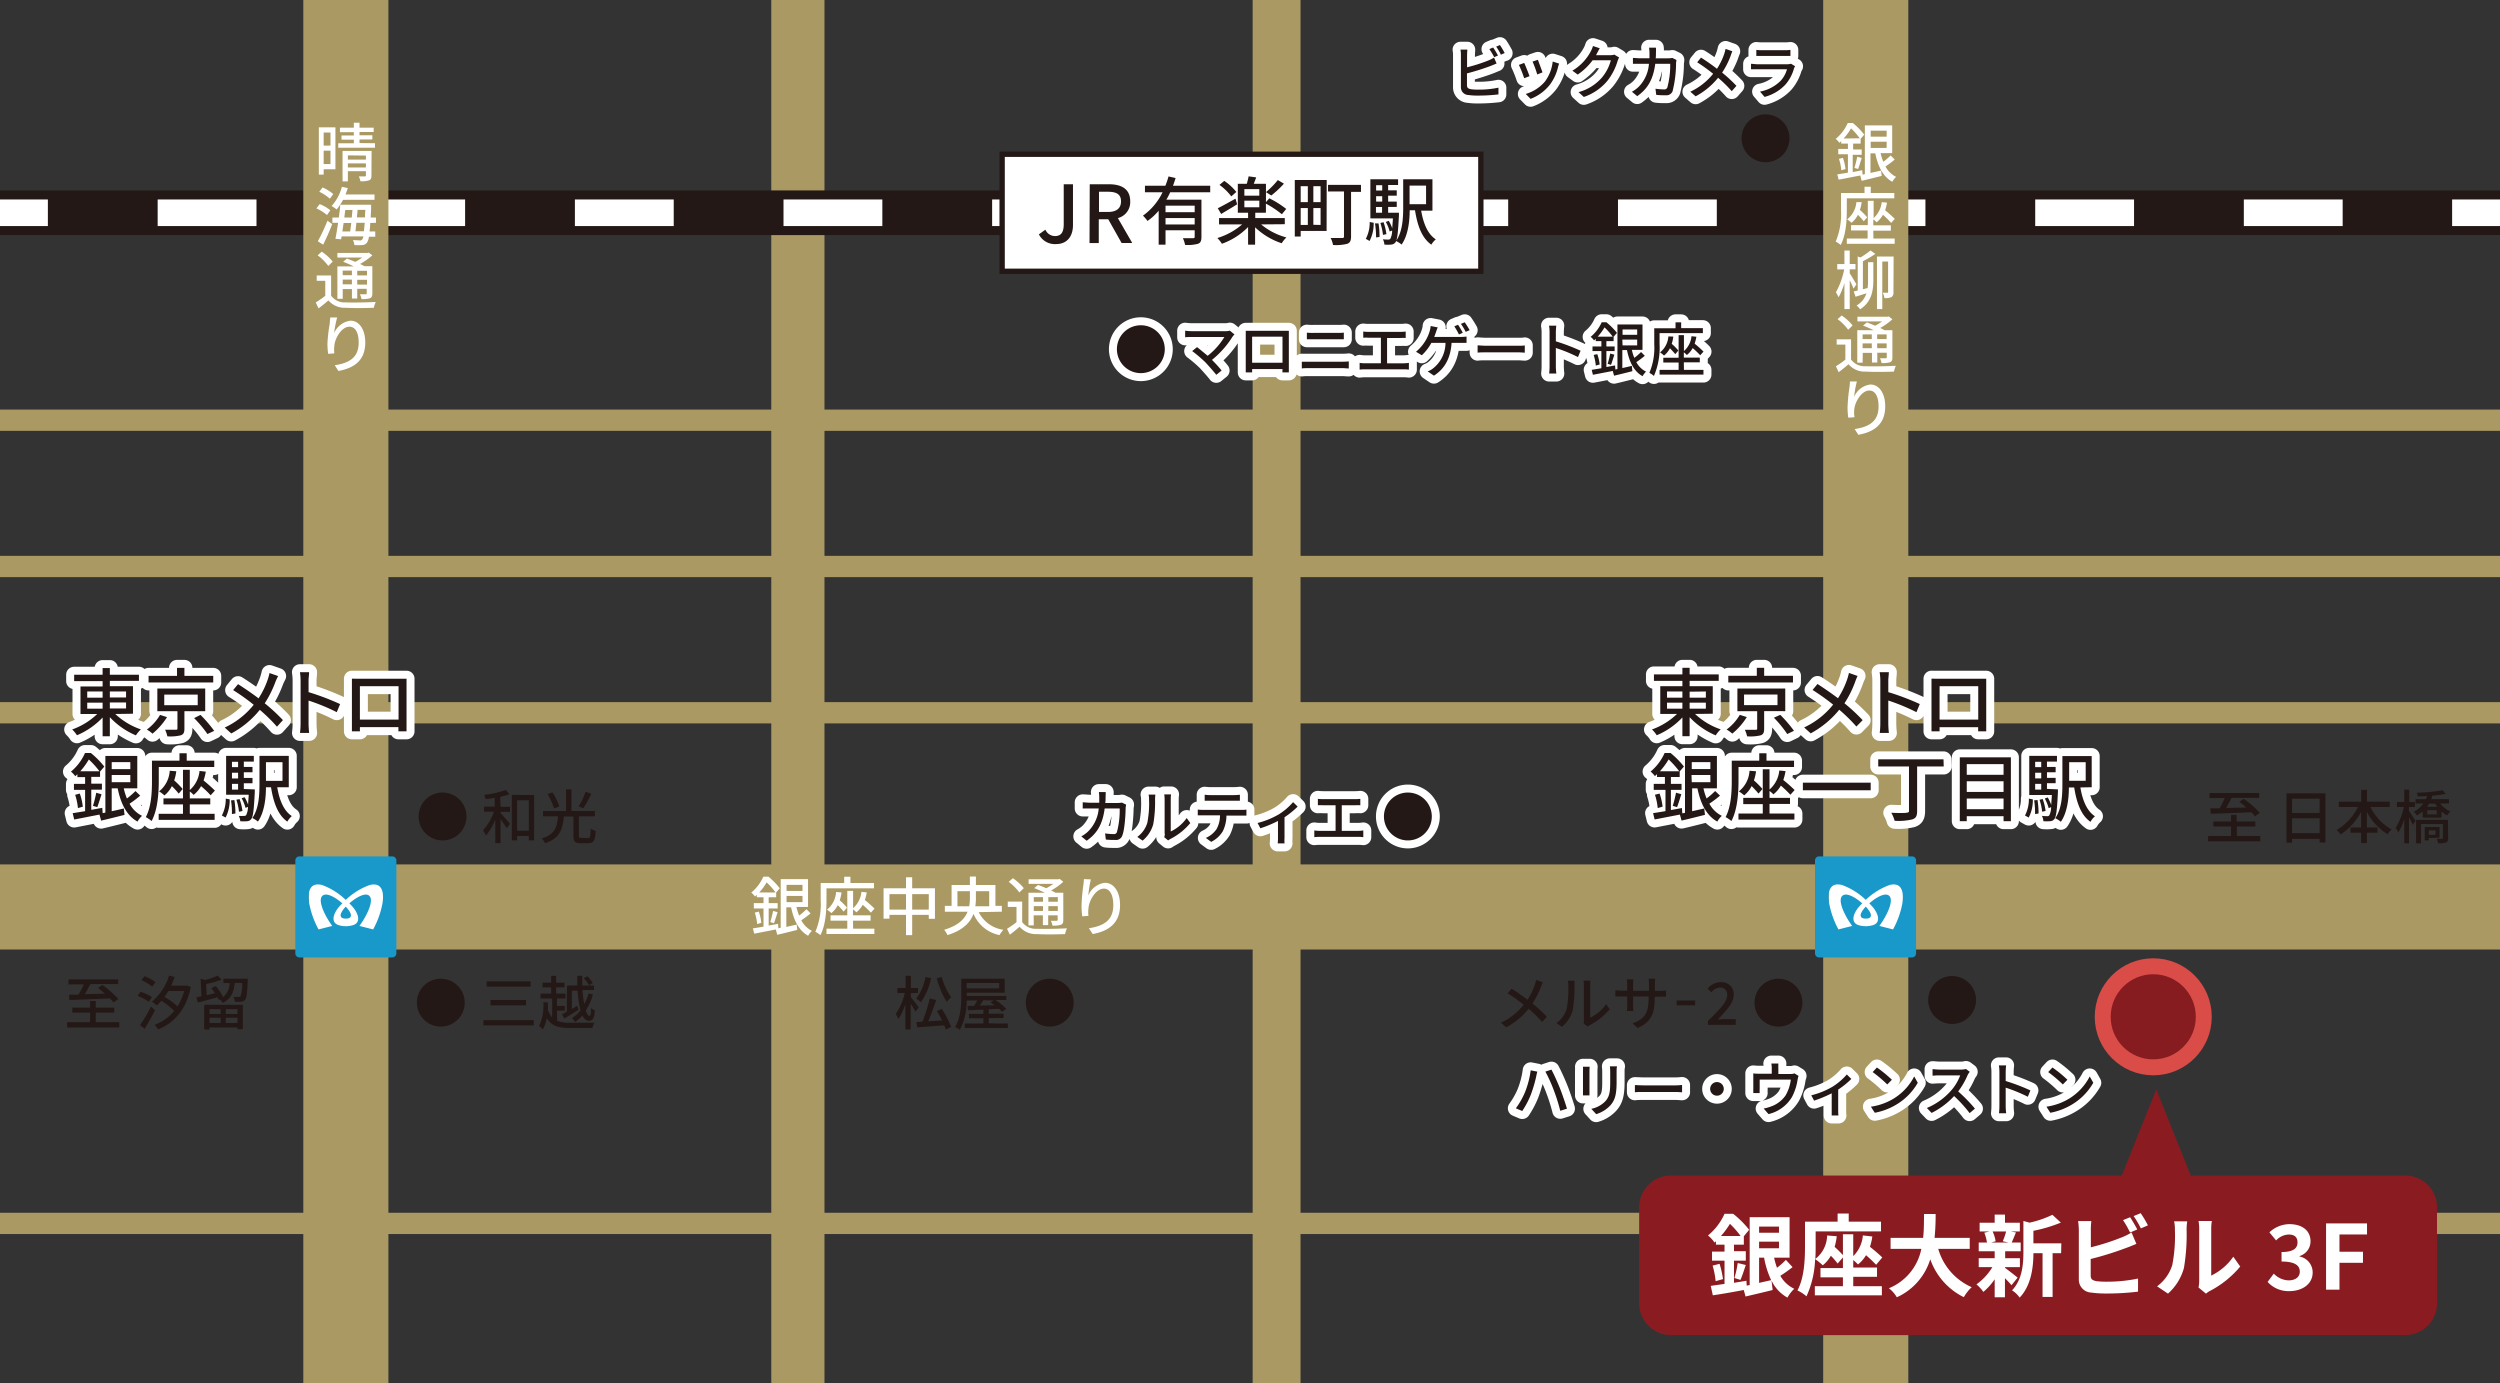
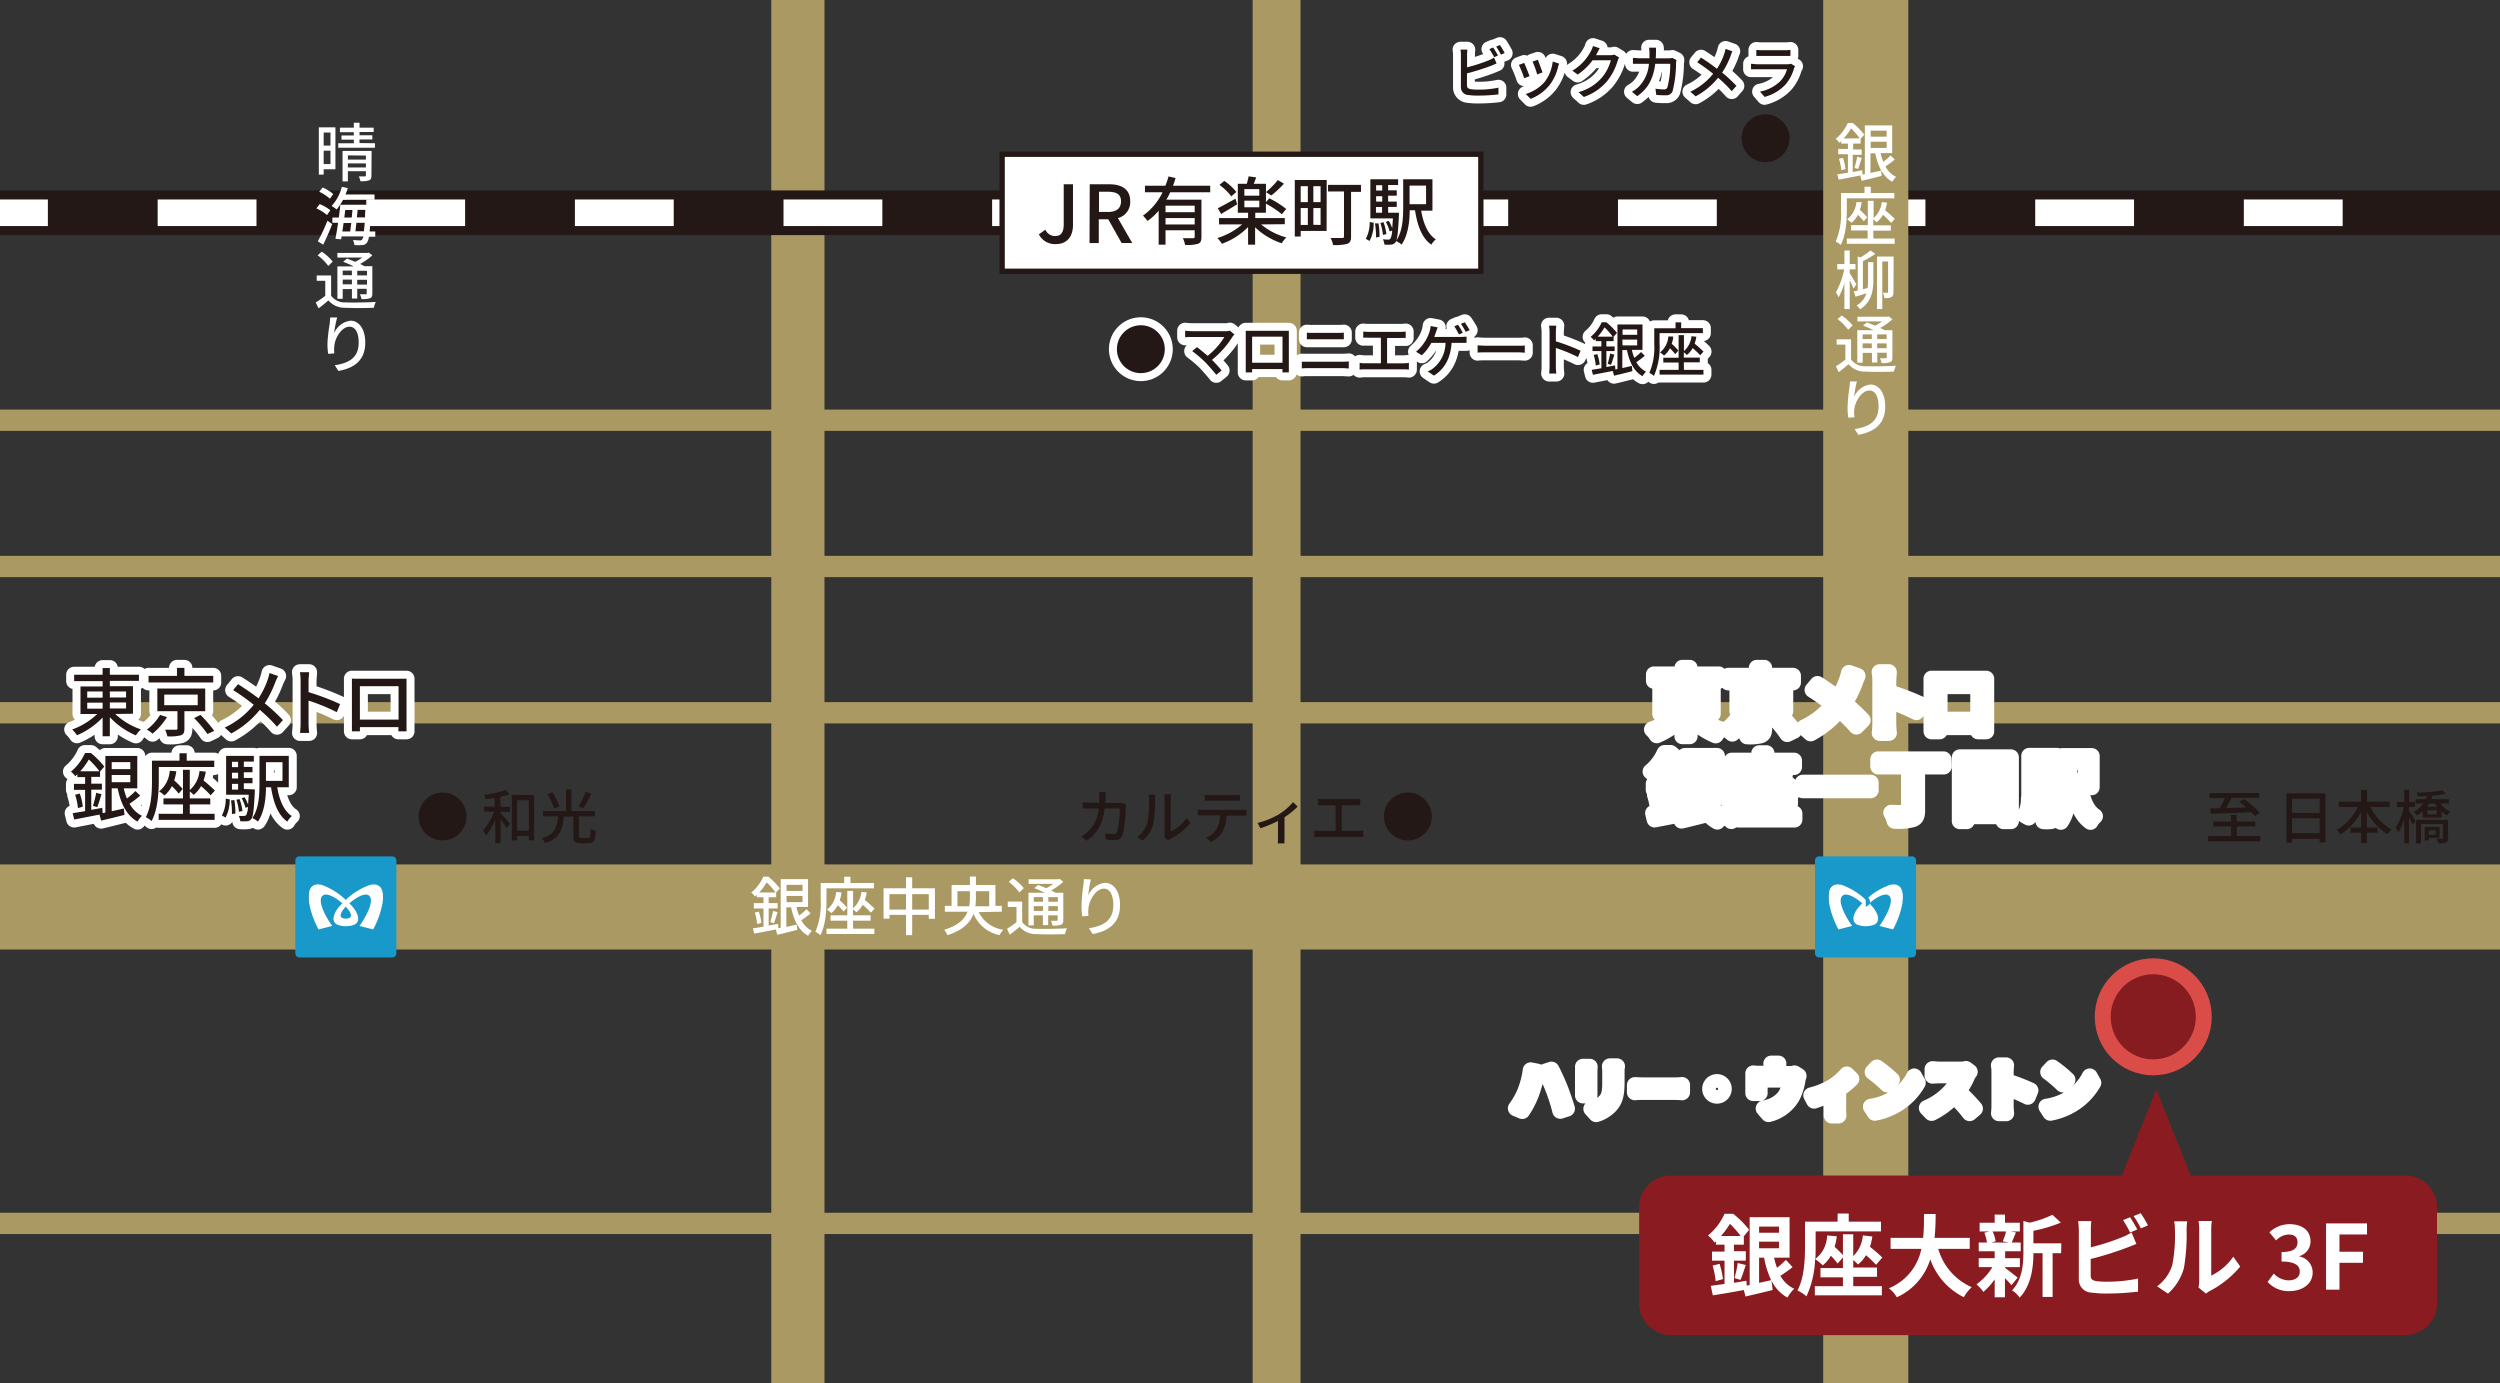
<svg xmlns="http://www.w3.org/2000/svg" id="レイヤー_1" data-name="レイヤー 1" viewBox="0 0 470 260">
  <rect x="0" y="0" width="470" height="260" fill="#333333" stroke="none" />
  <defs>
    <style>.cls-12,.cls-3,.cls-6,.cls-7,.cls-8{fill:none}.cls-6,.cls-7{stroke:#aa9963}.cls-3,.cls-6,.cls-7{stroke-miterlimit:10}.cls-12,.cls-3,.cls-8{stroke:#fff}.cls-3{stroke-width:5px}.cls-6{stroke-width:16px}.cls-7{stroke-width:4px}.cls-12,.cls-8{stroke-linecap:round;stroke-linejoin:round}.cls-8{stroke-width:2.96px}.cls-9{fill:#231815}.cls-11{fill:#fff}.cls-12{stroke-width:3px}.cls-15{isolation:isolate}.cls-16{fill:#1899c9}</style>
  </defs>
  <path style="stroke-width:10px;stroke-miterlimit:10;stroke:#aa9963;fill:none" d="M150 0v260" />
  <path style="stroke-width:8.4px;stroke:#231815;stroke-miterlimit:10;fill:none" d="M0 40h470" />
  <path class="cls-3" d="M0 40h9" />
  <path style="stroke-dasharray:18.58 20.64;stroke-width:5px;stroke:#fff;stroke-miterlimit:10;fill:none" d="M29.64 40h421.04" />
-   <path class="cls-3" d="M461 40h9" />
  <path style="stroke-width:9px;stroke-miterlimit:10;stroke:#aa9963;fill:none" d="M240 0v260" />
  <path class="cls-6" d="M0 170.51h470" />
  <path class="cls-7" d="M0 79h470M0 106.5h470M0 134h470M0 230h470" />
  <path class="cls-8" d="M275.81 10.35v2.3a30.64 30.64 0 0 0 4-1.28 7.16 7.16 0 0 0 1.07-.54l.48 1.11c-.36.14-.8.34-1.15.47a45.18 45.18 0 0 1-4.42 1.39V16c0 .53.23.66.75.77a8.82 8.82 0 0 0 1.38.08 17.78 17.78 0 0 0 3.79-.37v1.27a32.82 32.82 0 0 1-3.86.22 11.55 11.55 0 0 1-1.8-.11 1.44 1.44 0 0 1-1.4-1.53v-6a6 6 0 0 0-.08-1h1.29c-.01.31-.05.67-.05 1.02Zm5.81.09-.71.31a14.58 14.58 0 0 0-.91-1.52l.71-.3a15.22 15.22 0 0 1 .91 1.51Zm1.27-.47-.72.31a9.82 9.82 0 0 0-.89-1.51l.71-.3a14.88 14.88 0 0 1 .9 1.53ZM287.55 14.32l-1 .39a21.85 21.85 0 0 0-1-2.51l1-.37c.24.5.79 1.89 1 2.49Zm5.36-1.71a8.84 8.84 0 0 1-1.54 3.32 8.49 8.49 0 0 1-3.62 2.66l-.91-.93a7.48 7.48 0 0 0 3.6-2.32 7.72 7.72 0 0 0 1.47-3.77l1.21.39a5.22 5.22 0 0 0-.21.65Zm-2.93 1L289 14a19.62 19.62 0 0 0-.88-2.42l1-.34c.18.48.72 1.92.88 2.4ZM300.19 10.1c0 .09-.1.19-.15.28h2.64a2.81 2.81 0 0 0 .82-.11l.9.54a3.5 3.5 0 0 0-.3.68 11 11 0 0 1-1.94 3.74 9.89 9.89 0 0 1-4.4 3l-1-.91a8.87 8.87 0 0 0 4.41-2.75 8.31 8.31 0 0 0 1.67-3.24h-3.43a11.63 11.63 0 0 1-2.8 2.69l-1-.73a9.3 9.3 0 0 0 3.46-3.64 5.09 5.09 0 0 0 .41-1l1.27.42c-.21.38-.44.81-.56 1.03ZM311.32 9.88c0 .37 0 .74-.05 1.08h2.37a4.19 4.19 0 0 0 .76-.07l.77.38c0 .18-.06.43-.07.56a21.92 21.92 0 0 1-.66 5.33 1.24 1.24 0 0 1-1.28.75c-.6 0-1.23 0-1.79-.08l-.14-1.15a12.24 12.24 0 0 0 1.6.13.59.59 0 0 0 .63-.37A16.11 16.11 0 0 0 314 12h-2.81c-.41 3.06-1.5 4.74-3.39 6.08l-1-.83a6 6 0 0 0 1.26-.92A6.84 6.84 0 0 0 310 12h-3.01v-1.11c.42 0 .91.07 1.34.07h1.77V9.9a7.61 7.61 0 0 0-.08-.94h1.29c.04.25.02.66.01.92ZM325.35 10.53a15.35 15.35 0 0 1-1.59 3.12 27.29 27.29 0 0 1 2.69 2.49l-.88 1a24.77 24.77 0 0 0-2.57-2.52 13.65 13.65 0 0 1-4.22 3.49l-1-.87a11.94 11.94 0 0 0 4.29-3.37 31.73 31.73 0 0 0-3-2.16l.72-.88c.93.58 2.15 1.43 3 2.1a12.31 12.31 0 0 0 1.38-2.84c.08-.24.18-.64.24-.9l1.27.45a8.87 8.87 0 0 0-.33.89ZM337.29 12.8a7.81 7.81 0 0 1-1.61 3.08 8.21 8.21 0 0 1-3.94 2.34l-.86-1a7.41 7.41 0 0 0 3.85-2 5.21 5.21 0 0 0 1.22-2.2h-6.76V12c.42 0 .84.08 1.16.08H336a2.34 2.34 0 0 0 .71-.1l.78.48a2.2 2.2 0 0 0-.2.34Zm-6.05-3.36h4.28a8.77 8.77 0 0 0 1.08-.06v1.14H330.19V9.38a8.27 8.27 0 0 0 1.05.06Z" />
  <path class="cls-9" d="M275.81 10.35v2.3a30.64 30.64 0 0 0 4-1.28 7.16 7.16 0 0 0 1.07-.54l.48 1.11c-.36.14-.8.34-1.15.47a45.18 45.18 0 0 1-4.42 1.39V16c0 .53.23.66.75.77a8.82 8.82 0 0 0 1.38.08 17.78 17.78 0 0 0 3.79-.37v1.27a32.82 32.82 0 0 1-3.86.22 11.55 11.55 0 0 1-1.8-.11 1.44 1.44 0 0 1-1.4-1.53v-6a6 6 0 0 0-.08-1h1.29c-.01.31-.05.67-.05 1.02Zm5.81.09-.71.31a14.58 14.58 0 0 0-.91-1.52l.71-.3a15.22 15.22 0 0 1 .91 1.51Zm1.27-.47-.72.31a9.82 9.82 0 0 0-.89-1.51l.71-.3a14.88 14.88 0 0 1 .9 1.53ZM287.55 14.32l-1 .39a21.85 21.85 0 0 0-1-2.51l1-.37c.24.5.79 1.89 1 2.49Zm5.36-1.71a8.84 8.84 0 0 1-1.54 3.32 8.49 8.49 0 0 1-3.62 2.66l-.91-.93a7.48 7.48 0 0 0 3.6-2.32 7.72 7.72 0 0 0 1.47-3.77l1.21.39a5.22 5.22 0 0 0-.21.65Zm-2.93 1L289 14a19.62 19.62 0 0 0-.88-2.42l1-.34c.18.48.72 1.92.88 2.4ZM300.19 10.1c0 .09-.1.19-.15.28h2.64a2.81 2.81 0 0 0 .82-.11l.9.54a3.5 3.5 0 0 0-.3.68 11 11 0 0 1-1.94 3.74 9.89 9.89 0 0 1-4.4 3l-1-.91a8.87 8.87 0 0 0 4.41-2.75 8.31 8.31 0 0 0 1.67-3.24h-3.43a11.63 11.63 0 0 1-2.8 2.69l-1-.73a9.3 9.3 0 0 0 3.46-3.64 5.09 5.09 0 0 0 .41-1l1.27.42c-.21.38-.44.81-.56 1.03ZM311.32 9.88c0 .37 0 .74-.05 1.08h2.37a4.19 4.19 0 0 0 .76-.07l.77.38c0 .18-.06.43-.07.56a21.92 21.92 0 0 1-.66 5.33 1.24 1.24 0 0 1-1.28.75c-.6 0-1.23 0-1.79-.08l-.14-1.15a12.24 12.24 0 0 0 1.6.13.59.59 0 0 0 .63-.37A16.11 16.11 0 0 0 314 12h-2.81c-.41 3.06-1.5 4.74-3.39 6.08l-1-.83a6 6 0 0 0 1.26-.92A6.84 6.84 0 0 0 310 12h-3.01v-1.11c.42 0 .91.07 1.34.07h1.77V9.9a7.61 7.61 0 0 0-.08-.94h1.29c.04.25.02.66.01.92ZM325.35 10.53a15.35 15.35 0 0 1-1.59 3.12 27.29 27.29 0 0 1 2.69 2.49l-.88 1a24.77 24.77 0 0 0-2.57-2.52 13.65 13.65 0 0 1-4.22 3.49l-1-.87a11.94 11.94 0 0 0 4.29-3.37 31.73 31.73 0 0 0-3-2.16l.72-.88c.93.58 2.15 1.43 3 2.1a12.31 12.31 0 0 0 1.38-2.84c.08-.24.18-.64.24-.9l1.27.45a8.87 8.87 0 0 0-.33.89ZM337.29 12.8a7.81 7.81 0 0 1-1.61 3.08 8.21 8.21 0 0 1-3.94 2.34l-.86-1a7.41 7.41 0 0 0 3.85-2 5.21 5.21 0 0 0 1.22-2.2h-6.76V12c.42 0 .84.08 1.16.08H336a2.34 2.34 0 0 0 .71-.1l.78.48a2.2 2.2 0 0 0-.2.34Zm-6.05-3.36h4.28a8.77 8.77 0 0 0 1.08-.06v1.14H330.19V9.38a8.27 8.27 0 0 0 1.05.06ZM331.91 21.5a4.5 4.5 0 1 1-4.49 4.5 4.49 4.49 0 0 1 4.49-4.5Z" />
  <path style="fill:#fff;stroke:#231815;stroke-miterlimit:10" d="M188.4 29h90v22h-90z" />
  <path class="cls-9" d="m195.31 44.06 1.22-.88a2 2 0 0 0 1.78 1.2c1.11 0 1.67-.6 1.67-2.22v-7.52h1.74v7.68c0 2-1 3.57-3.21 3.57a3.38 3.38 0 0 1-3.2-1.83ZM204.87 34.64h3.61c2.28 0 4 .83 4 3.21a3.08 3.08 0 0 1-2.32 3.15l2.7 4.68h-2l-2.51-4.46h-1.78v4.48h-1.74Zm3.4 5.21c1.61 0 2.48-.66 2.48-2s-.87-1.8-2.48-1.8h-1.66v3.8ZM220 36.14c-.22.47-.47 1-.73 1.4h6.6v7c0 .7-.14 1.1-.64 1.29a7.25 7.25 0 0 1-2.44.21 4.75 4.75 0 0 0-.41-1.26h1.91c.24 0 .31-.07.31-.28v-1.21h-5.48V46h-1.29v-6.39a10.41 10.41 0 0 1-2.1 1.93 8.12 8.12 0 0 0-.85-1 11.57 11.57 0 0 0 3.68-4.39h-3.31v-1.23h3.84a14.42 14.42 0 0 0 .59-1.75l1.33.3c-.15.48-.31 1-.49 1.45h7v1.22Zm4.6 2.53h-5.48v1.22h5.48Zm0 3.53V41h-5.48v1.2ZM237.09 42.19a12.48 12.48 0 0 0 4.75 2.45 5.76 5.76 0 0 0-.88 1.09 13.05 13.05 0 0 1-5-3V46h-1.32v-3.32a13.06 13.06 0 0 1-4.92 3.15 6.27 6.27 0 0 0-.86-1.08 12.75 12.75 0 0 0 4.66-2.56h-4.34V41h5.46v-1h-1.93v-5.45h1.69c.13-.46.27-1 .34-1.4l1.43.2-.46 1.2H238V38l.63-.72a18.47 18.47 0 0 1 3.18 2l-.82 1a18.63 18.63 0 0 0-3-2V40h-2v1h5.55v1.15Zm-4.51-3.78c-1 .63-2.12 1.28-3 1.82l-.64-1.08c.84-.41 2.09-1.11 3.33-1.8Zm-1.1-1.49a10.19 10.19 0 0 0-2.22-2.16l.9-.75a9.83 9.83 0 0 1 2.27 2.08Zm2.46-.14h2.81v-1.22h-2.81Zm0 2.19h2.81v-1.24h-2.81Zm7.44-4.44a18.63 18.63 0 0 1-2.38 2.22l-1-.63a15.43 15.43 0 0 0 2.23-2.27ZM249.4 43.41h-4.87v1.06h-1.11V33.84h6ZM244.53 35v3h1.34v-3Zm0 7.29h1.34v-3.18h-1.34Zm3.74-7.29h-1.36v3h1.36Zm0 7.29v-3.18h-1.36v3.15Zm7.6-6.22H254v8.39c0 .76-.17 1.15-.7 1.37a8.62 8.62 0 0 1-2.69.23 4.34 4.34 0 0 0-.45-1.31h2.16c.28 0 .35-.09.35-.33V36h-3v-1.24h6.19ZM256.77 44.9a6.5 6.5 0 0 0 .73-3.16l.75.14a7.06 7.06 0 0 1-.77 3.42ZM263 40v.49c-.17 3.39-.32 4.65-.67 5.09a1.07 1.07 0 0 1-.79.4 6.37 6.37 0 0 1-1.27 0 2.93 2.93 0 0 0-.28-1 7.19 7.19 0 0 0 1 .06.47.47 0 0 0 .4-.16 3.49 3.49 0 0 0 .33-1.54l-.46.18a7.48 7.48 0 0 0-.73-1.8l.56-.2a7.53 7.53 0 0 1 .66 1.42c0-.51.09-1.12.11-1.88h-4.23V33.7h5.21v1.08h-1.87v1h1.62v1h-1.62v1.12h1.62v1h-1.62V40Zm-3.84 2a14.43 14.43 0 0 1 .19 2.54l-.65.1a16.86 16.86 0 0 0-.2-2.64Zm-.45-7.18v1h1.15v-1Zm1.15 2.06h-1.15v1.02h1.15ZM258.68 40h1.15v-1.08h-1.15Zm1.32 4.16a11.6 11.6 0 0 0-.49-2.25l.6-.13a10.92 10.92 0 0 1 .53 2.24Zm7.18-4.56c.41 2.4 1.22 4.4 2.75 5.4a3.78 3.78 0 0 0-.84 1c-1.78-1.26-2.61-3.56-3.07-6.47h-1c0 2.1-.31 4.73-1.52 6.45a4.7 4.7 0 0 0-1.05-.67c1.25-1.78 1.35-4.37 1.35-6.39V33.7h5.5v5.9ZM265 34.89v3.5h3.1v-3.5ZM83.2 149a4.5 4.5 0 1 1-4.5 4.5 4.49 4.49 0 0 1 4.5-4.5ZM94.11 151.68h1.77v.95h-1.77v.25c.43.43 1.52 1.69 1.77 2l-.62.83c-.22-.39-.72-1.1-1.15-1.68v4.48h-1v-4.41a10.69 10.69 0 0 1-1.77 3 4.73 4.73 0 0 0-.54-1 10 10 0 0 0 2.06-3.51H91v-.95h2V150c-.57.1-1.15.17-1.69.24a3.88 3.88 0 0 0-.29-.8 20.41 20.41 0 0 0 4.09-.92l.68.79a11.17 11.17 0 0 1-1.76.49Zm6.3-2.21V158h-1v-.82h-2.19v.82h-1v-8.57Zm-1 6.7v-5.72h-2.19v5.72ZM110.54 157.56c.41 0 .46-.25.52-1.79a3.38 3.38 0 0 0 .94.44c-.12 1.82-.38 2.31-1.37 2.31h-1.46c-1.08 0-1.37-.32-1.37-1.4v-3.61H106c-.21 2.34-.73 4.12-3.52 5a3 3 0 0 0-.64-.88c2.53-.77 2.89-2.21 3.07-4.16h-2.82v-1h4.33v-4.08h1v4.08h4.41v1h-3v3.61c0 .36.06.44.46.44Zm-6.38-5.56a11.78 11.78 0 0 0-1.22-2.7l.92-.34a10.42 10.42 0 0 1 1.29 2.66Zm7-2.77a23.93 23.93 0 0 1-1.5 2.73l-.88-.34a15.37 15.37 0 0 0 1.32-2.77ZM424.93 157.17v1h-9.81v-1h4.32v-1.8h-3.34v-.94h3.34v-1.24h1.05v1.24H424v.94h-3.48v1.8Zm-9.39-5.2h1.75a19.22 19.22 0 0 0 .95-1.93h-2.85v-.94h9.34v.9h-5.2c-.31.64-.69 1.32-1 1.9l3.76-.09c-.43-.39-.88-.76-1.3-1.07l.84-.56a17.27 17.27 0 0 1 3 2.64l-.9.65a6.26 6.26 0 0 0-.68-.77c-2.77.12-5.71.24-7.64.29ZM437.18 149.15v9.23h-1.09v-.67h-5.18v.72h-1.05v-9.28Zm-6.27 1v2.68h5.18v-2.68Zm5.18 6.49v-2.8h-5.18v2.8ZM445.64 151.71a9.73 9.73 0 0 0 4 4.23 4.37 4.37 0 0 0-.77.9 10.65 10.65 0 0 1-3.9-4.22v2.94h2v1h-2v1.95h-1.08v-1.95h-2v-1h2v-2.93a11.26 11.26 0 0 1-3.87 4.25 5.37 5.37 0 0 0-.73-.85 10.22 10.22 0 0 0 4-4.32h-3.6v-1h4.21v-2.22h1.1v2.22h4.26v1ZM452.89 152.44c.31.43 1.06 1.61 1.24 1.89l-.54.74c-.13-.34-.43-.93-.7-1.45v4.92H452v-4.61a10.51 10.51 0 0 1-1.13 2.61 4.31 4.31 0 0 0-.49-.9 12.44 12.44 0 0 0 1.55-3.92h-1.3v-.95H452v-2.32h.94v2.32H454v.95h-1.13Zm5.86-1.39a5.14 5.14 0 0 0 1.93 1.51 3.17 3.17 0 0 0-.62.74 4.9 4.9 0 0 1-1.05-.76v1.17h-3.55v-1.18a5.85 5.85 0 0 1-1.08.78 2.13 2.13 0 0 0-.62-.68 5.37 5.37 0 0 0 1.84-1.58h-1.47v-.81h1.95a4.58 4.58 0 0 0 .22-.58l-1.75.07a2.58 2.58 0 0 0-.22-.7 31.51 31.51 0 0 0 4.87-.46l.6.67a17.66 17.66 0 0 1-2.51.35c-.07.22-.13.43-.22.65h3.33v.81Zm1.5 6.5c0 .44-.09.69-.41.84a4 4 0 0 1-1.45.14 3.69 3.69 0 0 0-.31-.84h1c.15 0 .18 0 .18-.16v-2.6h-4.1v3.61h-.94v-4.4h6Zm-3.64 0v.45h-.76v-2.52h2.78v2Zm.06-6.46c-.11.19-.24.39-.38.59h1.91c-.15-.2-.28-.4-.4-.59Zm1.44 1.23h-1.79v.79h1.79Zm-1.5 3.79v.83h1.26v-.83Z" />
  <path class="cls-11" d="M152.39 171.72a20.54 20.54 0 0 1-1.74 1.29 4.61 4.61 0 0 0 2 2 3.41 3.41 0 0 0-.72.92c-1.76-1-2.7-2.89-3.2-5.35h-.9v3.68l1.95-.44.11 1c-1.29.32-2.67.67-3.77.92l-.26-1-4.06.79-.26-1c.56-.08 1.24-.19 2-.32v-3.42h-1.82v-1h1.82v-1.1h-1.26v-.47c-.1.11-.22.22-.34.33a3.54 3.54 0 0 0-.7-.74 8.28 8.28 0 0 0 2.27-3h.95a13.73 13.73 0 0 1 2.14 2.19l-.68.79v.9h-1.41v1.1h1.69v1h-1.69V174l1.77-.32.06.83.43-.09v-9.14h5.14v5.22h-2.18a10 10 0 0 0 .51 1.63 13.06 13.06 0 0 0 1.38-1.2Zm-9.74-.34a9.77 9.77 0 0 1 .49 2.11l-.79.23a10.08 10.08 0 0 0-.45-2.15Zm3.16-3.59a12.8 12.8 0 0 0-1.68-1.9 10.68 10.68 0 0 1-1.4 1.9Zm-1 5.57a21 21 0 0 0 .53-2.11l.85.24c-.23.71-.48 1.55-.68 2.07Zm3.06-7v1.13h3v-1.13Zm0 3.24h3v-1.17h-3ZM155.38 169.31c0 1.87-.16 4.66-1.15 6.5a4.88 4.88 0 0 0-.94-.64 13.25 13.25 0 0 0 1-5.86V166h4.42v-1.18h1.17V166h4.43v1h-8.93Zm5 5.28h4v1h-9v-1h3.91v-1.51h-3.15v-1h3.15v-4.6h1.09v3.26a4.68 4.68 0 0 0 1.57-3.07l1 .11a9.5 9.5 0 0 1-.36 1.42 23.41 23.41 0 0 1 1.82 1.62l-.68.76a19 19 0 0 0-1.54-1.48 4.63 4.63 0 0 1-1.2 1.42 3.83 3.83 0 0 0-.62-.55v1.11h3.3v1h-3.3Zm-2.17-6.81a7.84 7.84 0 0 1-.34 1.48 12.55 12.55 0 0 1 1.37 1.38l-.64.74a14.94 14.94 0 0 0-1.1-1.21 4.68 4.68 0 0 1-1.2 1.5 5.56 5.56 0 0 0-.83-.65 4.59 4.59 0 0 0 1.71-3.32ZM175.77 167v5.74h-1.16V172h-3.12v3.81h-1.16V172h-3.11v.71h-1.11V167h4.22v-2.08h1.16V167Zm-5.44 4v-2.9h-3.11v2.9Zm4.28 0v-2.9h-3.12v2.9ZM184 171.48a6.1 6.1 0 0 0 4.63 3.32 4.6 4.6 0 0 0-.71 1 6.73 6.73 0 0 1-4.9-4c-.6 1.64-2 3.1-4.9 4a3.72 3.72 0 0 0-.62-1c2.63-.79 3.85-2 4.4-3.4h-4.27v-1.1h1.27v-3.92h3.44v-1.59h1.13v1.59h3.67v3.92h1.2v1.1Zm-1.79-1.1a8.55 8.55 0 0 0 .13-1.67v-1.16H180v2.83Zm1.26-2.83v1.17a10.29 10.29 0 0 1-.11 1.66h2.61v-2.83ZM192.17 173.35a3.15 3.15 0 0 0 2.78 1.26c1.36.06 4.12 0 5.64-.09a5.57 5.57 0 0 0-.36 1.09c-1.38.06-3.9.09-5.29 0a4 4 0 0 1-3.25-1.38c-.58.49-1.17 1-1.85 1.49l-.52-1.11a18 18 0 0 0 1.78-1.24v-2.87h-1.64v-1h2.71Zm-.53-5.56a9.39 9.39 0 0 0-2-2l.78-.69a9.64 9.64 0 0 1 2.05 1.87Zm2.71 6.18h-1v-6.14h3.08c-.65-.31-1.37-.62-2-.86l.72-.6c.47.16 1 .38 1.55.61a9.7 9.7 0 0 0 1.32-.81h-4.64v-.87H199l.23-.06.67.54a12.16 12.16 0 0 1-2.29 1.63 8.49 8.49 0 0 1 .81.42h1.48v5.11c0 .5-.08.75-.43.91a4.66 4.66 0 0 1-1.61.16 3.18 3.18 0 0 0-.3-.9h1.1c.1 0 .18-.05.18-.19v-.84h-1.78v1.84h-1v-1.84h-1.73Zm0-5.31v.87h1.73v-.87Zm1.73 2.59v-.9h-1.73v.9Zm2.79-2.59h-1.78v.87h1.78Zm0 2.59v-.9h-1.78v.9ZM204.6 168.35a3.87 3.87 0 0 1 3.13-2.38c1.63 0 2.84 1.61 2.84 4.19 0 3.34-2.08 4.88-5.14 5.44l-.72-1.09c2.63-.41 4.59-1.38 4.59-4.35 0-1.87-.63-3.1-1.77-3.1-1.47 0-2.8 2.16-2.9 3.74a5.5 5.5 0 0 0 0 1.38l-1.17.09a15.2 15.2 0 0 1-.13-2 32.94 32.94 0 0 1 .34-3.86 10 10 0 0 0 .1-1.14l1.31.06a22 22 0 0 0-.48 3.02Z" />
  <path class="cls-6" d="M350.76 0v260" />
  <path class="cls-11" d="M356.21 30a18.72 18.72 0 0 1-1.74 1.3 4.53 4.53 0 0 0 2 1.95 3.63 3.63 0 0 0-.72.93c-1.76-1-2.7-2.89-3.2-5.35h-.9v3.68l2-.44.11 1c-1.29.32-2.67.67-3.77.92l-.26-1-4.06.79-.26-1c.56-.08 1.24-.19 2-.32V29h-1.82v-1h1.82v-1h-1.26v-.47a3.47 3.47 0 0 1-.34.32 3.48 3.48 0 0 0-.7-.73 8.3 8.3 0 0 0 2.27-3h.95a14.19 14.19 0 0 1 2.15 2.19l-.68.79v.9h-1.41v1.1H350v1h-1.69v3.25l1.79-.35.06.82.43-.08v-9.17h5.14v5.22h-2.18a10.67 10.67 0 0 0 .51 1.63 13.06 13.06 0 0 0 1.38-1.2Zm-9.74-.33a9.77 9.77 0 0 1 .49 2.11l-.79.23a10.08 10.08 0 0 0-.45-2.15Zm3.16-3.67a13.36 13.36 0 0 0-1.63-1.87 10.72 10.72 0 0 1-1.4 1.91Zm-1 5.57a21 21 0 0 0 .53-2.11l.85.24c-.23.7-.48 1.54-.68 2.07Zm3.06-7v1.12h3v-1.12Zm0 3.24h3v-1.17h-3ZM347.2 39.55c0 1.87-.16 4.67-1.15 6.5a5.32 5.32 0 0 0-.94-.63 13.29 13.29 0 0 0 1-5.87v-3.26h4.42V35.1h1.17v1.19h4.43v1h-8.93Zm5 5.29h4v1h-9v-1h3.91v-1.51H348v-1h3.15v-4.58h1.09V41a4.68 4.68 0 0 0 1.52-3l1 .1a9.33 9.33 0 0 1-.36 1.43 23.41 23.41 0 0 1 1.82 1.62l-.68.76a19 19 0 0 0-1.54-1.53 4.88 4.88 0 0 1-1.2 1.42 4.39 4.39 0 0 0-.62-.56v1.12h3.3v1h-3.3ZM350 38a7.56 7.56 0 0 1-.34 1.47 13.49 13.49 0 0 1 1.37 1.38l-.64.75a13.43 13.43 0 0 0-1.1-1.21 4.68 4.68 0 0 1-1.2 1.5 5.56 5.56 0 0 0-.83-.65A4.59 4.59 0 0 0 349 38ZM348.46 54.26c-.13-.37-.43-1-.71-1.58v5.42h-1v-4.92a11.24 11.24 0 0 1-1.1 2.7 6.87 6.87 0 0 0-.5-.93 14.8 14.8 0 0 0 1.56-4.3h-1.31v-1h1.35V47.1h1v2.53h1.08v1h-1.08v.76c.32.47 1.08 1.75 1.26 2.06Zm1.76.11.89-.21a11.3 11.3 0 0 0 .08-1.49v-3.38h1v3.38c0 1.82-.28 4.11-2.5 5.48a3.4 3.4 0 0 0-.66-.72 4 4 0 0 0 1.86-2.29l-2.05.65-.34-1 .75-.17v-6.4l.52.18a16.09 16.09 0 0 0 1.88-1.31l.92.64a19.83 19.83 0 0 1-2.34 1.38Zm5.75.55a1 1 0 0 1-.36.93 2.85 2.85 0 0 1-1.34.19 3.71 3.71 0 0 0-.3-1h.83c.12 0 .16 0 .16-.17v-5.7h-1.09v8.94h-1v-9.88H356ZM348 67.59a3.15 3.15 0 0 0 2.78 1.26c1.36.06 4.12 0 5.64-.08a5.57 5.57 0 0 0-.36 1.09c-1.38.06-3.9.09-5.29 0a4 4 0 0 1-3.25-1.38c-.58.49-1.18 1-1.85 1.49l-.52-1.11a16.62 16.62 0 0 0 1.78-1.25v-2.82h-1.64v-1H348Zm-.54-5.59a9.16 9.16 0 0 0-2-2l.78-.69a9.39 9.39 0 0 1 2.05 1.87Zm2.71 6.18h-1v-6.1h3.08c-.65-.31-1.37-.63-2-.87l.72-.6c.47.17 1 .39 1.55.62a9.7 9.7 0 0 0 1.32-.81h-4.64v-.87h5.67l.23-.06.67.54a12.16 12.16 0 0 1-2.29 1.63 8.49 8.49 0 0 1 .81.42h1.48v5.11c0 .5-.08.75-.43.91a4.72 4.72 0 0 1-1.61.15 3.4 3.4 0 0 0-.3-.9h1.1c.1 0 .18-.05.18-.19v-.84h-1.78v1.84h-1v-1.82h-1.73Zm0-5.31v.87h1.73v-.87Zm1.73 2.59v-.9h-1.73v.9Zm2.79-2.59h-1.78v.87h1.78Zm0 2.59v-.9h-1.78v.9ZM348.57 74.63a3.82 3.82 0 0 1 3.07-2.34c1.59 0 2.78 1.58 2.78 4.11 0 3.29-2 4.79-5.05 5.34l-.7-1.08c2.58-.38 4.5-1.34 4.5-4.24 0-1.85-.61-3-1.74-3-1.44 0-2.73 2.11-2.84 3.66a5.93 5.93 0 0 0 .05 1.36l-1.17.08a14.66 14.66 0 0 1-.13-1.92 31.61 31.61 0 0 1 .36-3.78c.05-.39.07-.79.09-1.1h1.3a20.76 20.76 0 0 0-.52 2.91Z" />
  <path class="cls-12" d="M318.67 134.22a13.18 13.18 0 0 0 4.82 2.9 5.59 5.59 0 0 0-.94 1.13 14.44 14.44 0 0 1-4.9-3.42v3.58h-1.36v-3.53a14.07 14.07 0 0 1-4.82 3.35 5.56 5.56 0 0 0-.9-1.09 13.27 13.27 0 0 0 4.71-2.92h-3.15V129h4.16v-1h-5.35v-1.21h5.35v-1.24h1.36v1.24h5.47V128h-5.47v1H322v5.18Zm-5.27-3.06h2.89V130h-2.89Zm0 2.07h2.89v-1.13h-2.89Zm4.25-3.19v1.12h3.05V130Zm3.05 2.06h-3.05v1.13h3.05ZM328.4 134.81a12.54 12.54 0 0 1-2.73 3.11 7 7 0 0 0-1.07-.77 9.07 9.07 0 0 0 2.48-2.76Zm8.68-6.51h-12.16v-1.25h5.36v-1.5h1.38v1.5h5.42Zm-5.42 5.39V137c0 .7-.15 1.07-.68 1.25a8.51 8.51 0 0 1-2.53.18 5 5 0 0 0-.42-1.23h2c.27 0 .32-.05.32-.23v-3.27h-3.72v-4.26h9v4.26Zm-3.78-1.12h6.29v-2h-6.29Zm6.81 1.82a25.44 25.44 0 0 1 2.58 3L336 138a21 21 0 0 0-2.51-3.07ZM348.76 128.22a19.86 19.86 0 0 1-2 4 35.36 35.36 0 0 1 3.42 3.17l-1.18 1.2a31 31 0 0 0-3.22-3.16 17.66 17.66 0 0 1-5.37 4.44l-1.23-1.11a15.2 15.2 0 0 0 5.45-4.29 42.61 42.61 0 0 0-3.87-2.76l.93-1.12c1.17.75 2.73 1.83 3.85 2.68a16.09 16.09 0 0 0 1.75-3.61 10.8 10.8 0 0 0 .31-1.15l1.62.57a10.62 10.62 0 0 0-.46 1.14ZM353.5 127.94a9.41 9.41 0 0 0-.13-1.57h1.73c0 .46-.1 1.08-.1 1.57v2.18a46.92 46.92 0 0 1 5.92 2.24l-.63 1.53a37.13 37.13 0 0 0-5.29-2.19v4.3a16.2 16.2 0 0 0 .11 1.79h-1.72a14.58 14.58 0 0 0 .11-1.79ZM364.52 127.6h8.89v9.89h-1.52v-.78h-7.25v.78h-1.52v-9.9c.6.01 1.05.01 1.4.01Zm.12 7.69h7.27V129h-7.27ZM323.36 149.58a20.51 20.51 0 0 1-2 1.51 5.38 5.38 0 0 0 2.34 2.29 4.07 4.07 0 0 0-.84 1.08c-2.06-1.13-3.15-3.38-3.74-6.25h-1v4.3l2.28-.52.13 1.2c-1.51.38-3.12.79-4.4 1.08l-.31-1.13-4.75.92-.29-1.19c.64-.1 1.44-.22 2.33-.38v-4h-2.21v-1.12h2.1v-1.29h-1.48v-.54l-.4.37a4.12 4.12 0 0 0-.81-.85 9.65 9.65 0 0 0 2.64-3.5h1.11a16.28 16.28 0 0 1 2.52 2.55l-.8.92v1.05h-1.65v1.29h2v1.12h-2v3.8l2.07-.38.07 1 .51-.1v-10.7h6v6.1h-2.53a10.51 10.51 0 0 0 .59 1.9 14.32 14.32 0 0 0 1.61-1.4Zm-11.36-.39a10.92 10.92 0 0 1 .57 2.46l-.92.27a11.83 11.83 0 0 0-.52-2.51Zm3.7-4.19a17.29 17.29 0 0 0-2-2.23 13.28 13.28 0 0 1-1.64 2.23Zm-1.22 6.5a22.27 22.27 0 0 0 .61-2.47l1 .28c-.27.83-.56 1.81-.8 2.43Zm3.57-8.22v1.31h3.5v-1.31Zm0 3.78h3.5v-1.36H318ZM326.84 146.76c0 2.19-.18 5.45-1.34 7.6a5.71 5.71 0 0 0-1.09-.75c1.06-2 1.16-4.83 1.16-6.85V143h5.17v-1.39h1.36V143h5.18v1.2h-10.44Zm5.83 6.18h4.68v1.14h-10.52v-1.14h4.57v-1.76h-3.67V150h3.67v-5.38h1.27v3.81a5.41 5.41 0 0 0 1.84-3.58l1.17.12a9.94 9.94 0 0 1-.42 1.67 26.37 26.37 0 0 1 2.13 1.89l-.8.88a22 22 0 0 0-1.79-1.72 5.51 5.51 0 0 1-1.4 1.65 5.45 5.45 0 0 0-.73-.64v1.3h3.85v1.14h-3.85Zm-2.53-7.94a9.24 9.24 0 0 1-.4 1.72 15 15 0 0 1 1.6 1.61l-.74.87c-.3-.38-.79-.91-1.29-1.42a5.52 5.52 0 0 1-1.4 1.75 7.74 7.74 0 0 0-1-.75 5.33 5.33 0 0 0 2-3.88ZM351.69 147.14v1.43h-12.75v-1.43ZM365.42 144.1h-5v8.35c0 1-.25 1.39-.92 1.6a11.18 11.18 0 0 1-3.31.26 6.3 6.3 0 0 0-.63-1.51c1.22.06 2.48.06 2.86 0s.47-.09.47-.4v-8.3h-5.78v-1.34h12.27ZM378.05 142.38v12h-1.38v-.93h-6.92v.93h-1.31v-12Zm-8.3 1.28v2h6.92v-2Zm0 3.22v2h6.92v-2Zm6.92 5.25v-2h-6.92v2ZM380.7 153.31a6.69 6.69 0 0 0 .73-3.17l.74.14a7.06 7.06 0 0 1-.77 3.42Zm6.19-4.91v.49c-.16 3.39-.32 4.65-.67 5.09a1 1 0 0 1-.78.4 6.48 6.48 0 0 1-1.28 0 2.56 2.56 0 0 0-.28-1 7.39 7.39 0 0 0 1 .06.44.44 0 0 0 .39-.16 3.54 3.54 0 0 0 .34-1.54l-.46.19a8 8 0 0 0-.73-1.81l.56-.2a9 9 0 0 1 .66 1.42c0-.51.08-1.12.11-1.88h-4.25v-7.36h5.21v1.08h-1.88v1h1.63v1h-1.63v1.06h1.63v1h-1.63v1.07Zm-3.84 2a15.53 15.53 0 0 1 .2 2.54l-.66.1a14.64 14.64 0 0 0-.17-2.57Zm-.44-7.18v1h1.14v-1Zm1.14 2.06h-1.14v1.06h1.14Zm-1.14 3.16h1.14v-1.07h-1.14Zm1.31 4.16a10.28 10.28 0 0 0-.49-2.25l.6-.13a10.36 10.36 0 0 1 .54 2.24Zm7.19-4.56c.4 2.41 1.22 4.42 2.74 5.42a3.78 3.78 0 0 0-.84 1.05c-1.78-1.26-2.6-3.56-3.06-6.47h-1c0 2.1-.31 4.73-1.51 6.46a5.25 5.25 0 0 0-1.05-.68c1.24-1.78 1.34-4.37 1.34-6.38v-5.3h5.51V148Zm-2.11-4.75v3.5h3.11v-3.5Z" />
-   <path class="cls-9" d="M318.67 134.22a13.18 13.18 0 0 0 4.82 2.9 5.59 5.59 0 0 0-.94 1.13 14.44 14.44 0 0 1-4.9-3.42v3.58h-1.36v-3.53a14.07 14.07 0 0 1-4.82 3.35 5.56 5.56 0 0 0-.9-1.09 13.27 13.27 0 0 0 4.71-2.92h-3.15V129h4.16v-1h-5.35v-1.21h5.35v-1.24h1.36v1.24h5.47V128h-5.47v1H322v5.18Zm-5.27-3.06h2.89V130h-2.89Zm0 2.07h2.89v-1.13h-2.89Zm4.25-3.19v1.12h3.05V130Zm3.05 2.06h-3.05v1.13h3.05ZM328.4 134.81a12.54 12.54 0 0 1-2.73 3.11 7 7 0 0 0-1.07-.77 9.07 9.07 0 0 0 2.48-2.76Zm8.68-6.51h-12.16v-1.25h5.36v-1.5h1.38v1.5h5.42Zm-5.42 5.39V137c0 .7-.15 1.07-.68 1.25a8.51 8.51 0 0 1-2.53.18 5 5 0 0 0-.42-1.23h2c.27 0 .32-.05.32-.23v-3.27h-3.72v-4.26h9v4.26Zm-3.78-1.12h6.29v-2h-6.29Zm6.81 1.82a25.44 25.44 0 0 1 2.58 3L336 138a21 21 0 0 0-2.51-3.07ZM348.76 128.22a19.86 19.86 0 0 1-2 4 35.36 35.36 0 0 1 3.42 3.17l-1.18 1.2a31 31 0 0 0-3.22-3.16 17.66 17.66 0 0 1-5.37 4.44l-1.23-1.11a15.2 15.2 0 0 0 5.45-4.29 42.61 42.61 0 0 0-3.87-2.76l.93-1.12c1.17.75 2.73 1.83 3.85 2.68a16.09 16.09 0 0 0 1.75-3.61 10.8 10.8 0 0 0 .31-1.15l1.62.57a10.62 10.62 0 0 0-.46 1.14ZM353.5 127.94a9.41 9.41 0 0 0-.13-1.57h1.73c0 .46-.1 1.08-.1 1.57v2.18a46.92 46.92 0 0 1 5.92 2.24l-.63 1.53a37.13 37.13 0 0 0-5.29-2.19v4.3a16.2 16.2 0 0 0 .11 1.79h-1.72a14.58 14.58 0 0 0 .11-1.79ZM364.52 127.6h8.89v9.89h-1.52v-.78h-7.25v.78h-1.52v-9.9c.6.01 1.05.01 1.4.01Zm.12 7.69h7.27V129h-7.27ZM323.36 149.58a20.51 20.51 0 0 1-2 1.51 5.38 5.38 0 0 0 2.34 2.29 4.07 4.07 0 0 0-.84 1.08c-2.06-1.13-3.15-3.38-3.74-6.25h-1v4.3l2.28-.52.13 1.2c-1.51.38-3.12.79-4.4 1.08l-.31-1.13-4.75.92-.29-1.19c.64-.1 1.44-.22 2.33-.38v-4h-2.21v-1.12h2.1v-1.29h-1.48v-.54l-.4.37a4.12 4.12 0 0 0-.81-.85 9.65 9.65 0 0 0 2.64-3.5h1.11a16.28 16.28 0 0 1 2.52 2.55l-.8.92v1.05h-1.65v1.29h2v1.12h-2v3.8l2.07-.38.07 1 .51-.1v-10.7h6v6.1h-2.53a10.51 10.51 0 0 0 .59 1.9 14.32 14.32 0 0 0 1.61-1.4Zm-11.36-.39a10.92 10.92 0 0 1 .57 2.46l-.92.27a11.83 11.83 0 0 0-.52-2.51Zm3.7-4.19a17.29 17.29 0 0 0-2-2.23 13.28 13.28 0 0 1-1.64 2.23Zm-1.22 6.5a22.27 22.27 0 0 0 .61-2.47l1 .28c-.27.83-.56 1.81-.8 2.43Zm3.57-8.22v1.31h3.5v-1.31Zm0 3.78h3.5v-1.36H318ZM326.84 146.76c0 2.19-.18 5.45-1.34 7.6a5.71 5.71 0 0 0-1.09-.75c1.06-2 1.16-4.83 1.16-6.85V143h5.17v-1.39h1.36V143h5.18v1.2h-10.44Zm5.83 6.18h4.68v1.14h-10.52v-1.14h4.57v-1.76h-3.67V150h3.67v-5.38h1.27v3.81a5.41 5.41 0 0 0 1.84-3.58l1.17.12a9.94 9.94 0 0 1-.42 1.67 26.37 26.37 0 0 1 2.13 1.89l-.8.88a22 22 0 0 0-1.79-1.72 5.51 5.51 0 0 1-1.4 1.65 5.45 5.45 0 0 0-.73-.64v1.3h3.85v1.14h-3.85Zm-2.53-7.94a9.24 9.24 0 0 1-.4 1.72 15 15 0 0 1 1.6 1.61l-.74.87c-.3-.38-.79-.91-1.29-1.42a5.52 5.52 0 0 1-1.4 1.75 7.74 7.74 0 0 0-1-.75 5.33 5.33 0 0 0 2-3.88ZM351.69 147.14v1.43h-12.75v-1.43ZM365.42 144.1h-5v8.35c0 1-.25 1.39-.92 1.6a11.18 11.18 0 0 1-3.31.26 6.3 6.3 0 0 0-.63-1.51c1.22.06 2.48.06 2.86 0s.47-.09.47-.4v-8.3h-5.78v-1.34h12.27ZM378.05 142.38v12h-1.38v-.93h-6.92v.93h-1.31v-12Zm-8.3 1.28v2h6.92v-2Zm0 3.22v2h6.92v-2Zm6.92 5.25v-2h-6.92v2ZM380.7 153.31a6.69 6.69 0 0 0 .73-3.17l.74.14a7.06 7.06 0 0 1-.77 3.42Zm6.19-4.91v.49c-.16 3.39-.32 4.65-.67 5.09a1 1 0 0 1-.78.4 6.48 6.48 0 0 1-1.28 0 2.56 2.56 0 0 0-.28-1 7.39 7.39 0 0 0 1 .06.44.44 0 0 0 .39-.16 3.54 3.54 0 0 0 .34-1.54l-.46.19a8 8 0 0 0-.73-1.81l.56-.2a9 9 0 0 1 .66 1.42c0-.51.08-1.12.11-1.88h-4.25v-7.36h5.21v1.08h-1.88v1h1.63v1h-1.63v1.06h1.63v1h-1.63v1.07Zm-3.84 2a15.53 15.53 0 0 1 .2 2.54l-.66.1a14.64 14.64 0 0 0-.17-2.57Zm-.44-7.18v1h1.14v-1Zm1.14 2.06h-1.14v1.06h1.14Zm-1.14 3.16h1.14v-1.07h-1.14Zm1.31 4.16a10.28 10.28 0 0 0-.49-2.25l.6-.13a10.36 10.36 0 0 1 .54 2.24Zm7.19-4.56c.4 2.41 1.22 4.42 2.74 5.42a3.78 3.78 0 0 0-.84 1.05c-1.78-1.26-2.6-3.56-3.06-6.47h-1c0 2.1-.31 4.73-1.51 6.46a5.25 5.25 0 0 0-1.05-.68c1.24-1.78 1.34-4.37 1.34-6.38v-5.3h5.51V148Zm-2.11-4.75v3.5h3.11v-3.5ZM22.42 192.17v1h-9.8v-1h4.31v-1.8H13.6v-.94h3.33v-1.24H18v1.24h3.48v.94H18v1.8ZM13 187h1.75a17.29 17.29 0 0 0 1-1.93h-2.87v-.94h9.34v.87H17c-.32.64-.7 1.32-1.05 1.9l3.77-.09c-.43-.39-.88-.76-1.3-1.07l.83-.56a17.74 17.74 0 0 1 3 2.64l-.91.65a6.26 6.26 0 0 0-.68-.77c-2.77.12-5.71.24-7.63.29ZM28 188.34a9.94 9.94 0 0 0-2.12-1.11l.53-.78a9.07 9.07 0 0 1 2.14 1Zm1.14 1.58c-.57 1.14-1.3 2.45-1.95 3.49l-.87-.69a30.19 30.19 0 0 0 2.07-3.48Zm-.54-4.44a9.3 9.3 0 0 0-2-1.22l.55-.74a7.66 7.66 0 0 1 2.09 1.14Zm7.27.06c-.84 4.3-3.18 6.8-6.17 8a3.92 3.92 0 0 0-.63-.88 8.58 8.58 0 0 0 3.68-2.61 12.22 12.22 0 0 0-2.41-1.91 8.17 8.17 0 0 1-.87.89 10 10 0 0 0-.91-.72 10.32 10.32 0 0 0 3.22-4.9l1.07.26c-.2.55-.42 1.1-.67 1.62h3Zm-4.22.77a11.37 11.37 0 0 1-.73 1.12 12 12 0 0 1 2.46 1.77 10.7 10.7 0 0 0 1.25-2.89ZM46.57 184v.41c-.1 2.33-.21 3.22-.48 3.55a1 1 0 0 1-.7.35 7.15 7.15 0 0 1-1.25 0 2.19 2.19 0 0 0-.27-.9 9.34 9.34 0 0 0 1 0 .41.41 0 0 0 .34-.11 6.58 6.58 0 0 0 .32-2.51h-1.4c-.18 1.7-.65 3-2.28 3.77a2.24 2.24 0 0 0-.53-.68l-.22.11c-.06-.15-.14-.32-.22-.5l-3.7 1-.26-1 .95-.21-.16-3.28.84.23a14.51 14.51 0 0 0 2.4-.82l.68.76a15.91 15.91 0 0 1-2.88.82l.11 2.1 1.54-.37a8.63 8.63 0 0 0-.69-.93l.84-.42a8.53 8.53 0 0 1 1.39 2.09 3.45 3.45 0 0 0 1.22-2.64H42V184Zm-8.17 4.9h7.25v4.59h-1v-.33h-5.27v.38h-1Zm1 .82v.91h2.09v-.91Zm2.09 2.61v-1h-2.11v1Zm3.16-2.61h-2.21v.91h2.19Zm0 2.61v-1h-2.21v1ZM82.86 184a4.5 4.5 0 1 1-4.49 4.5 4.49 4.49 0 0 1 4.49-4.5ZM100.34 191.78v1h-9.46v-1Zm-.59-7.29v1H91.5v-1ZM98.9 188v1h-6.68v-1ZM104.74 191.91a6.77 6.77 0 0 0 2.65.37h4.38a3.5 3.5 0 0 0-.4 1h-4c-2.29 0-3.69-.35-4.57-1.89a6 6 0 0 1-.78 2.14 2.11 2.11 0 0 0-.68-.62 8.74 8.74 0 0 0 .8-4.5l.87.06v1.35a3.87 3.87 0 0 0 .8 1.46v-3.56h-2.19v-.92h2v-1.17H102v-.89h1.61v-1.28h.94v1.28h1.58v.89h-1.58v1.17h1.76v.92h-1.6v1.38h1.47v.9h-1.47Zm1.86-6.63h1.93v-1.83h.94v1.83h2.2v.85h-2.17a25.37 25.37 0 0 0 .33 2.63 10.17 10.17 0 0 0 .84-2l.8.22a11.18 11.18 0 0 1-1.35 3c.21.6.44 1 .69 1s.29-.44.32-1.51a1.93 1.93 0 0 0 .71.49c-.13 1.52-.41 1.95-1.14 1.95-.51 0-.9-.38-1.21-1a7.24 7.24 0 0 1-1.35 1.21 4.78 4.78 0 0 0-.63-.72 5.92 5.92 0 0 0 1.63-1.47 18.9 18.9 0 0 1-.55-3.68h-1.08v3.43l1-.6.28.74c-.9.58-1.9 1.2-2.69 1.67l-.45-.8c.26-.13.56-.31.91-.5Zm4.13-.05a6 6 0 0 0-1-1.33l.71-.36a7.84 7.84 0 0 1 1 1.26ZM172.09 190.2a16.12 16.12 0 0 0-.88-1.51v4.85h-1v-4.77a10.93 10.93 0 0 1-1.31 2.8 5.54 5.54 0 0 0-.51-.93 11.49 11.49 0 0 0 1.71-3.94h-1.4v-.95h1.55v-2.3h1v2.3h1.34v.95h-1.34v.78c.31.36 1.27 1.62 1.48 1.92Zm2.95-6.31a12.08 12.08 0 0 1-1.91 4.53 6.2 6.2 0 0 0-.88-.68 9.51 9.51 0 0 0 1.74-4.06Zm2 5.76a17.48 17.48 0 0 1 1.77 3.41l-1 .5c-.07-.23-.18-.5-.3-.79l-5.05.37-.18-1 1.14-.06a30.93 30.93 0 0 0 1.37-4.38l1.21.3c-.42 1.31-1 2.87-1.51 4l2.63-.16c-.3-.59-.64-1.22-1-1.75Zm0-6a12.84 12.84 0 0 0 1.79 3.87 3.72 3.72 0 0 0-.84.84 16.46 16.46 0 0 1-1.88-4.43ZM189.48 192.43v.83h-8.11v-.83h3.5v-1h-2.71v-.82h2.71v-.8l-2.91.12-.05-.83h1.2a11.89 11.89 0 0 0 .62-1h-2a11.71 11.71 0 0 1-1.27 5.51 4 4 0 0 0-.92-.53c1.08-1.73 1.18-4.2 1.18-6V184h8.17v2.63h-7.15v.6h7.45v.77h-2.05a11 11 0 0 1 2.05 1.67l-.82.55a7.05 7.05 0 0 0-.55-.57l-1.94.09v.83h2.79v.82h-2.79v1Zm-7.75-7.62v1h6.12v-1Zm3.15 3.23c-.23.34-.46.69-.69 1L187 189l-.78-.56.58-.36ZM197.35 184a4.5 4.5 0 1 1-4.5 4.5 4.49 4.49 0 0 1 4.5-4.5ZM289.7 185.53a15.35 15.35 0 0 1-1.59 3.12 27.29 27.29 0 0 1 2.69 2.49l-.88 1a23.79 23.79 0 0 0-2.53-2.49 13.65 13.65 0 0 1-4.22 3.49l-1-.87a12 12 0 0 0 4.28-3.37 31.73 31.73 0 0 0-3-2.16l.72-.88c.93.58 2.15 1.43 3 2.1a12.31 12.31 0 0 0 1.38-2.84c.08-.24.18-.64.24-.9l1.27.45a8.87 8.87 0 0 0-.36.86ZM294.53 189.67a19.65 19.65 0 0 0 .31-4.39 3.84 3.84 0 0 0-.08-.9H296v.88a24.65 24.65 0 0 1-.34 4.7 6.21 6.21 0 0 1-2 3.08l-1.06-.7a5.09 5.09 0 0 0 1.93-2.67Zm3.24 2.07v-6.51c0-.45-.06-.81-.06-.88H299a7.36 7.36 0 0 0-.05.88v6.09a7.83 7.83 0 0 0 3-2.53l.67.94a11.76 11.76 0 0 1-3.75 3 4.62 4.62 0 0 0-.42.27l-.73-.6a2.87 2.87 0 0 0 .05-.66ZM307.87 193.27l-.94-.88c2.06-.76 3-1.7 3-4.62v-.44h-2.91V189a10 10 0 0 0 .06 1.07h-1.22c0-.15.05-.6.05-1.07v-1.65h-1.07a9.4 9.4 0 0 0-1.15 0v-1.2a7.13 7.13 0 0 0 1.15.09h1.07V185a6.73 6.73 0 0 0-.06-.88h1.24a6 6 0 0 0-.07.88v1.27H310V185a6.21 6.21 0 0 0-.06-1h1.25a7.47 7.47 0 0 0-.07 1v1.28h1a7.69 7.69 0 0 0 1.1-.07v1.17a8.84 8.84 0 0 0-1.09 0h-1.05v.38c0 2.78-.64 4.36-3.21 5.51ZM315.2 188.1h3.48v.9h-3.48ZM321.09 191.94c2.26-2.21 3.62-3.62 3.62-4.85a1.28 1.28 0 0 0-1.37-1.43 2.22 2.22 0 0 0-1.6.9l-.71-.7a3.17 3.17 0 0 1 2.46-1.21 2.26 2.26 0 0 1 2.45 2.37c0 1.45-1.31 2.9-3 4.66a12 12 0 0 1 1.32-.08h2.06v1.08h-5.23ZM334.35 184a4.5 4.5 0 1 1-4.5 4.5 4.49 4.49 0 0 1 4.5-4.5Z" />
-   <path class="cls-12" d="M207.85 149.88c0 .37 0 .74-.06 1.08h2.38a5.33 5.33 0 0 0 .76-.07l.77.38c0 .18-.07.42-.08.56 0 1.11-.17 4.25-.66 5.33a1.21 1.21 0 0 1-1.27.75c-.6 0-1.24 0-1.8-.08l-.13-1.15a12 12 0 0 0 1.59.13.58.58 0 0 0 .63-.37 15.72 15.72 0 0 0 .52-4.45h-2.82c-.4 3.06-1.49 4.74-3.39 6.07l-1-.82a6.07 6.07 0 0 0 1.27-.92 6.89 6.89 0 0 0 2-4.33h-3.01v-1.15c.41 0 .91.07 1.34.07h1.77v-1.06a7.57 7.57 0 0 0-.07-.94h1.28c.01.3-.01.71-.02.97ZM215.7 154.67a19 19 0 0 0 .32-4.39 3.33 3.33 0 0 0-.09-.9h1.28a8.21 8.21 0 0 0-.06.88 23.87 23.87 0 0 1-.34 4.7 6.14 6.14 0 0 1-2 3.08l-1-.7a5.08 5.08 0 0 0 1.89-2.67Zm3.25 2.07v-6.51a7.73 7.73 0 0 0-.07-.88h1.28a6.5 6.5 0 0 0-.06.88v6.09a7.76 7.76 0 0 0 3-2.53l.68.94a11.68 11.68 0 0 1-3.76 3 4.15 4.15 0 0 0-.41.27l-.73-.6a3.46 3.46 0 0 0 .12-.66ZM226.21 152.26h7.19c.23 0 .65 0 .93-.06v1.13H230.57a6.75 6.75 0 0 1-.68 2.94 5.27 5.27 0 0 1-2.19 2l-1-.74a4.76 4.76 0 0 0 2-1.64 5.24 5.24 0 0 0 .66-2.61h-4.18v-1.08c.33.03.69.06 1.03.06Zm1.36-2.78H232a10.48 10.48 0 0 0 1.1-.07v1.13H226.48v-1.13a9.3 9.3 0 0 0 1.09.07ZM240.43 153.09a11.75 11.75 0 0 0 2.67-2.29l.86.84a16 16 0 0 1-2.47 2v3.87a7.65 7.65 0 0 0 0 1.05h-1.28a9.68 9.68 0 0 0 .05-1.05v-3.17a23 23 0 0 1-3.31 1.38l-.53-1a15.15 15.15 0 0 0 4.01-1.63ZM248.74 150.24h6a7.63 7.63 0 0 0 1-.06v1.21a8.1 8.1 0 0 0-1 0h-2.49v4.81h3.1a6.62 6.62 0 0 0 .95-.08v1.27a6.54 6.54 0 0 0-.95-.06h-7.26a7.46 7.46 0 0 0-1 .06v-1.27a6 6 0 0 0 1 .08h3v-4.81h-2.33a8.3 8.3 0 0 0-1 0v-1.21a8.27 8.27 0 0 0 .98.06ZM264.68 149a4.5 4.5 0 1 1-4.5 4.5 4.49 4.49 0 0 1 4.5-4.5Z" />
  <path class="cls-9" d="M207.85 149.88c0 .37 0 .74-.06 1.08h2.38a5.33 5.33 0 0 0 .76-.07l.77.38c0 .18-.07.42-.08.56 0 1.11-.17 4.25-.66 5.33a1.21 1.21 0 0 1-1.27.75c-.6 0-1.24 0-1.8-.08l-.13-1.15a12 12 0 0 0 1.59.13.58.58 0 0 0 .63-.37 15.72 15.72 0 0 0 .52-4.45h-2.82c-.4 3.06-1.49 4.74-3.39 6.07l-1-.82a6.07 6.07 0 0 0 1.27-.92 6.89 6.89 0 0 0 2-4.33h-3.01v-1.15c.41 0 .91.07 1.34.07h1.77v-1.06a7.57 7.57 0 0 0-.07-.94h1.28c.01.3-.01.71-.02.97ZM215.7 154.67a19 19 0 0 0 .32-4.39 3.33 3.33 0 0 0-.09-.9h1.28a8.21 8.21 0 0 0-.06.88 23.87 23.87 0 0 1-.34 4.7 6.14 6.14 0 0 1-2 3.08l-1-.7a5.08 5.08 0 0 0 1.89-2.67Zm3.25 2.07v-6.51a7.73 7.73 0 0 0-.07-.88h1.28a6.5 6.5 0 0 0-.06.88v6.09a7.76 7.76 0 0 0 3-2.53l.68.94a11.68 11.68 0 0 1-3.76 3 4.15 4.15 0 0 0-.41.27l-.73-.6a3.46 3.46 0 0 0 .12-.66ZM226.21 152.26h7.19c.23 0 .65 0 .93-.06v1.13H230.57a6.75 6.75 0 0 1-.68 2.94 5.27 5.27 0 0 1-2.19 2l-1-.74a4.76 4.76 0 0 0 2-1.64 5.24 5.24 0 0 0 .66-2.61h-4.18v-1.08c.33.03.69.06 1.03.06Zm1.36-2.78H232a10.48 10.48 0 0 0 1.1-.07v1.13H226.48v-1.13a9.3 9.3 0 0 0 1.09.07ZM240.43 153.09a11.75 11.75 0 0 0 2.67-2.29l.86.84a16 16 0 0 1-2.47 2v3.87a7.65 7.65 0 0 0 0 1.05h-1.28a9.68 9.68 0 0 0 .05-1.05v-3.17a23 23 0 0 1-3.31 1.38l-.53-1a15.15 15.15 0 0 0 4.01-1.63ZM248.74 150.24h6a7.63 7.63 0 0 0 1-.06v1.21a8.1 8.1 0 0 0-1 0h-2.49v4.81h3.1a6.62 6.62 0 0 0 .95-.08v1.27a6.54 6.54 0 0 0-.95-.06h-7.26a7.46 7.46 0 0 0-1 .06v-1.27a6 6 0 0 0 1 .08h3v-4.81h-2.33a8.3 8.3 0 0 0-1 0v-1.21a8.27 8.27 0 0 0 .98.06ZM264.68 149a4.5 4.5 0 1 1-4.5 4.5 4.49 4.49 0 0 1 4.5-4.5Z" />
  <path class="cls-12" d="M214.47 61.15a4.5 4.5 0 1 1-4.49 4.5 4.49 4.49 0 0 1 4.49-4.5ZM231.74 63.26a17.61 17.61 0 0 1-3.89 4.4c.65.65 1.37 1.42 1.81 2l-1 .81c-.44-.59-1.34-1.58-2-2.31a25.28 25.28 0 0 0-2.53-2.16l.91-.74c.42.31 1.24 1 2 1.63a13.06 13.06 0 0 0 3.14-3.53H224c-.44 0-1 0-1.19.06v-1.25a8.61 8.61 0 0 0 1.19.09h6.36a2.74 2.74 0 0 0 .85-.1l.87.72a4.32 4.32 0 0 0-.34.38ZM235.3 62.19h7v7.82h-1.2v-.62h-5.7v.62h-1.2v-7.82h1.1Zm.1 6h5.71v-4.9h-5.71ZM246 68h6.47a10.14 10.14 0 0 0 1.1-.06v1.33c-.36 0-.79-.06-1.1-.06H246c-.41 0-.86 0-1.26.06V68H246Zm.86-5.42h4.64c.42 0 .85 0 1.14-.05v1.25H245.69v-1.24c.31.03.76.05 1.13.05ZM257.27 62.39h6a7.74 7.74 0 0 0 1-.06v1.21a8.21 8.21 0 0 0-1 0h-2.5v4.76h3.1a6.89 6.89 0 0 0 1-.08v1.27a6.76 6.76 0 0 0-1-.06h-7.26a7.23 7.23 0 0 0-1 .06v-1.27a5.92 5.92 0 0 0 1 .08h3v-4.81h-2.32a8.36 8.36 0 0 0-1 0v-1.16a8.31 8.31 0 0 0 .98.06ZM270 62.34c-.1.28-.22.62-.36 1h5a6.85 6.85 0 0 0 1.07-.07v1.19h-2.81c-.2 3-1.39 4.94-3.32 6.16l-1.18-.8a3.44 3.44 0 0 0 1-.55 6.1 6.1 0 0 0 2.35-4.81h-2.65a9.16 9.16 0 0 1-1.8 2.33l-1.09-.66a8.21 8.21 0 0 0 1.92-2.32 7.34 7.34 0 0 0 .64-1.52 4.43 4.43 0 0 0 .19-1l1.34.26c-.11.23-.23.56-.3.79Zm5 .22-.72.32a13.66 13.66 0 0 0-.87-1.53l.7-.3a15.31 15.31 0 0 1 .89 1.51Zm1.27-.48-.72.31a10.27 10.27 0 0 0-.9-1.5l.72-.3a17.37 17.37 0 0 1 .93 1.49ZM279.43 65h6c.53 0 .95 0 1.23-.07v1.37c-.24 0-.75-.06-1.23-.06h-6c-.6 0-1.26 0-1.64.06v-1.38c.37.02 1.05.08 1.64.08ZM291.32 62.46a7.46 7.46 0 0 0-.1-1.23h1.36a12.1 12.1 0 0 0-.08 1.23v1.71a37.21 37.21 0 0 1 4.65 1.77l-.49 1.19a29.14 29.14 0 0 0-4.16-1.71v3.4a11.87 11.87 0 0 0 .09 1.41h-1.35a12.74 12.74 0 0 0 .08-1.41ZM309.22 66.89a17.3 17.3 0 0 1-1.59 1.19 4.16 4.16 0 0 0 1.83 1.79 3.66 3.66 0 0 0-.66.85c-1.61-.88-2.47-2.65-2.93-4.91H305v3.38c.57-.12 1.19-.26 1.79-.41l.1 1c-1.19.3-2.45.62-3.45.85l-.24-.89-3.73.72-.23-.93 1.82-.3V66h-1.67v-.87h1.67v-1H300v-.43l-.32.3a3.16 3.16 0 0 0-.64-.67 7.5 7.5 0 0 0 2.08-2.75h.87a13.27 13.27 0 0 1 2 2l-.63.73v.82H302v1h1.55V66H302v3l1.63-.3.06.76.39-.08V61h4.71v4.78h-2a8.74 8.74 0 0 0 .46 1.5 12 12 0 0 0 1.27-1.1Zm-8.93-.31a8.66 8.66 0 0 1 .45 1.94l-.73.21a9.57 9.57 0 0 0-.4-2Zm2.9-3.29a12.41 12.41 0 0 0-1.54-1.74 10.37 10.37 0 0 1-1.28 1.74Zm-.95 5.11a19.63 19.63 0 0 0 .48-1.94l.78.22c-.21.65-.44 1.42-.63 1.91Zm2.8-6.46v1h2.75v-1Zm0 3h2.75v-1.1H305ZM312 64.68a13.55 13.55 0 0 1-1.06 6 4.32 4.32 0 0 0-.86-.58 12.07 12.07 0 0 0 .92-5.38v-3h4V60.6h1.06v1.09h4.08v.94H312Zm4.58 4.85h3.67v.89H312v-.89h3.58v-1.38h-2.88v-.89h2.88V63h1v3a4.23 4.23 0 0 0 1.42-2.79l.92.1a8 8 0 0 1-.33 1.3 19.49 19.49 0 0 1 1.67 1.49l-.62.69a17.4 17.4 0 0 0-1.41-1.35 4.37 4.37 0 0 1-1.1 1.3 4.24 4.24 0 0 0-.57-.51v1h3v.89h-3Zm-2-6.25a6.64 6.64 0 0 1-.3 1.36 11.26 11.26 0 0 1 1.25 1.26l-.58.68c-.23-.29-.62-.71-1-1.11a4.31 4.31 0 0 1-1.11 1.38 5.19 5.19 0 0 0-.75-.6 4.2 4.2 0 0 0 1.56-3Z" />
  <path class="cls-9" d="M214.47 61.15a4.5 4.5 0 1 1-4.49 4.5 4.49 4.49 0 0 1 4.49-4.5ZM231.74 63.26a17.61 17.61 0 0 1-3.89 4.4c.65.65 1.37 1.42 1.81 2l-1 .81c-.44-.59-1.34-1.58-2-2.31a25.28 25.28 0 0 0-2.53-2.16l.91-.74c.42.31 1.24 1 2 1.63a13.06 13.06 0 0 0 3.14-3.53H224c-.44 0-1 0-1.19.06v-1.25a8.61 8.61 0 0 0 1.19.09h6.36a2.74 2.74 0 0 0 .85-.1l.87.72a4.32 4.32 0 0 0-.34.38ZM235.3 62.19h7v7.82h-1.2v-.62h-5.7v.62h-1.2v-7.82h1.1Zm.1 6h5.71v-4.9h-5.71ZM246 68h6.47a10.14 10.14 0 0 0 1.1-.06v1.33c-.36 0-.79-.06-1.1-.06H246c-.41 0-.86 0-1.26.06V68H246Zm.86-5.42h4.64c.42 0 .85 0 1.14-.05v1.25H245.69v-1.24c.31.03.76.05 1.13.05ZM257.27 62.39h6a7.74 7.74 0 0 0 1-.06v1.21a8.21 8.21 0 0 0-1 0h-2.5v4.76h3.1a6.89 6.89 0 0 0 1-.08v1.27a6.76 6.76 0 0 0-1-.06h-7.26a7.23 7.23 0 0 0-1 .06v-1.27a5.92 5.92 0 0 0 1 .08h3v-4.81h-2.32a8.36 8.36 0 0 0-1 0v-1.16a8.31 8.31 0 0 0 .98.06ZM270 62.34c-.1.28-.22.62-.36 1h5a6.85 6.85 0 0 0 1.07-.07v1.19h-2.81c-.2 3-1.39 4.94-3.32 6.16l-1.18-.8a3.44 3.44 0 0 0 1-.55 6.1 6.1 0 0 0 2.35-4.81h-2.65a9.16 9.16 0 0 1-1.8 2.33l-1.09-.66a8.21 8.21 0 0 0 1.92-2.32 7.34 7.34 0 0 0 .64-1.52 4.43 4.43 0 0 0 .19-1l1.34.26c-.11.23-.23.56-.3.79Zm5 .22-.72.32a13.66 13.66 0 0 0-.87-1.53l.7-.3a15.31 15.31 0 0 1 .89 1.51Zm1.27-.48-.72.31a10.27 10.27 0 0 0-.9-1.5l.72-.3a17.37 17.37 0 0 1 .93 1.49ZM279.43 65h6c.53 0 .95 0 1.23-.07v1.37c-.24 0-.75-.06-1.23-.06h-6c-.6 0-1.26 0-1.64.06v-1.38c.37.02 1.05.08 1.64.08ZM291.32 62.46a7.46 7.46 0 0 0-.1-1.23h1.36a12.1 12.1 0 0 0-.08 1.23v1.71a37.21 37.21 0 0 1 4.65 1.77l-.49 1.19a29.14 29.14 0 0 0-4.16-1.71v3.4a11.87 11.87 0 0 0 .09 1.41h-1.35a12.74 12.74 0 0 0 .08-1.41ZM309.22 66.89a17.3 17.3 0 0 1-1.59 1.19 4.16 4.16 0 0 0 1.83 1.79 3.66 3.66 0 0 0-.66.85c-1.61-.88-2.47-2.65-2.93-4.91H305v3.38c.57-.12 1.19-.26 1.79-.41l.1 1c-1.19.3-2.45.62-3.45.85l-.24-.89-3.73.72-.23-.93 1.82-.3V66h-1.67v-.87h1.67v-1H300v-.43l-.32.3a3.16 3.16 0 0 0-.64-.67 7.5 7.5 0 0 0 2.08-2.75h.87a13.27 13.27 0 0 1 2 2l-.63.73v.82H302v1h1.55V66H302v3l1.63-.3.06.76.39-.08V61h4.71v4.78h-2a8.74 8.74 0 0 0 .46 1.5 12 12 0 0 0 1.27-1.1Zm-8.93-.31a8.66 8.66 0 0 1 .45 1.94l-.73.21a9.57 9.57 0 0 0-.4-2Zm2.9-3.29a12.41 12.41 0 0 0-1.54-1.74 10.37 10.37 0 0 1-1.28 1.74Zm-.95 5.11a19.63 19.63 0 0 0 .48-1.94l.78.22c-.21.65-.44 1.42-.63 1.91Zm2.8-6.46v1h2.75v-1Zm0 3h2.75v-1.1H305ZM312 64.68a13.55 13.55 0 0 1-1.06 6 4.32 4.32 0 0 0-.86-.58 12.07 12.07 0 0 0 .92-5.38v-3h4V60.6h1.06v1.09h4.08v.94H312Zm4.58 4.85h3.67v.89H312v-.89h3.58v-1.38h-2.88v-.89h2.88V63h1v3a4.23 4.23 0 0 0 1.42-2.79l.92.1a8 8 0 0 1-.33 1.3 19.49 19.49 0 0 1 1.67 1.49l-.62.69a17.4 17.4 0 0 0-1.41-1.35 4.37 4.37 0 0 1-1.1 1.3 4.24 4.24 0 0 0-.57-.51v1h3v.89h-3Zm-2-6.25a6.64 6.64 0 0 1-.3 1.36 11.26 11.26 0 0 1 1.25 1.26l-.58.68c-.23-.29-.62-.71-1-1.11a4.31 4.31 0 0 1-1.11 1.38 5.19 5.19 0 0 0-.75-.6 4.2 4.2 0 0 0 1.56-3Z" />
  <path class="cls-12" d="m287.77 201.22 1.25.25c-.08.28-.18.7-.22.94a25.77 25.77 0 0 1-1 3.38 16.37 16.37 0 0 1-1.62 3.08l-1.2-.51a14.79 14.79 0 0 0 1.71-3 16.82 16.82 0 0 0 1.08-4.14Zm2.76.24 1.14-.37c.45.83 1.17 2.42 1.61 3.53s1 2.76 1.31 3.81l-1.26.4a33.72 33.72 0 0 0-1.2-3.82 28.5 28.5 0 0 0-1.6-3.55ZM298.82 201.36v4.58h-1.22v-4.58a7.83 7.83 0 0 0 0-.81h1.26c-.02.23-.04.51-.04.81Zm5.1.11v2c0 2.52-.39 3.46-1.21 4.38a6 6 0 0 1-2.63 1.61l-.91-1a5.1 5.1 0 0 0 2.64-1.43c.77-.88.91-1.74.91-3.66v-1.9a9.47 9.47 0 0 0-.06-1H304c-.06.28-.08.61-.08 1ZM309 204.05h6c.53 0 .95-.05 1.23-.07v1.37c-.24 0-.75-.06-1.23-.06h-6c-.6 0-1.26 0-1.64.06V204c.37 0 1.05.05 1.64.05ZM324.07 204.71a1.28 1.28 0 1 1-1.27-1.28 1.28 1.28 0 0 1 1.27 1.28ZM334.33 200.91v1h2.22a2.49 2.49 0 0 0 .82-.11l.76.47a4.58 4.58 0 0 0-.19.75 10.1 10.1 0 0 1-1.05 3.22 7 7 0 0 1-4.41 3.21l-.91-1.05a7.35 7.35 0 0 0 1.32-.36 5.63 5.63 0 0 0 2.78-2.07 7.65 7.65 0 0 0 1-3h-5.85v1.81a5.39 5.39 0 0 0 0 .72h-1.2V201.8a8.72 8.72 0 0 0 1.07.06h2.4v-1a4.72 4.72 0 0 0-.08-.91h1.33a8.74 8.74 0 0 0-.01.96ZM344.52 204.3a11.82 11.82 0 0 0 2.68-2.3l.85.84a15.48 15.48 0 0 1-2.47 2v3.87a7.65 7.65 0 0 0 .05 1h-1.27v-4.17a23 23 0 0 1-3.31 1.38l-.53-1a15.15 15.15 0 0 0 4-1.62ZM356.05 206.51a10.53 10.53 0 0 0 3.82-4.14l.67 1.19a11.25 11.25 0 0 1-3.86 4 12.2 12.2 0 0 1-4.22 1.64l-.73-1.14a11.38 11.38 0 0 0 4.32-1.55Zm-.37-3.52-.87.89a25.25 25.25 0 0 0-2.75-2.33l.8-.86a23.54 23.54 0 0 1 2.82 2.31ZM369.94 202.06a14.83 14.83 0 0 1-1.8 3.13 30.17 30.17 0 0 1 3.15 3.23l-1 .85a24.82 24.82 0 0 0-2.92-3.21 14.45 14.45 0 0 1-4.23 3.17l-.89-.93a12.5 12.5 0 0 0 4.52-3.23 9.21 9.21 0 0 0 1.75-2.9h-4c-.43 0-1 .05-1.2.06V201c.22 0 .86.08 1.2.08h4.08a3.59 3.59 0 0 0 1-.11l.71.53a4.65 4.65 0 0 0-.37.56ZM375.89 201.52a7.46 7.46 0 0 0-.1-1.23h1.36a12.1 12.1 0 0 0-.08 1.23v1.71a37.21 37.21 0 0 1 4.65 1.77l-.49 1.19a29.14 29.14 0 0 0-4.16-1.71v3.4a11.87 11.87 0 0 0 .09 1.41h-1.35a12.74 12.74 0 0 0 .08-1.41ZM389.05 206.51a10.53 10.53 0 0 0 3.82-4.14l.67 1.19a11.25 11.25 0 0 1-3.86 4 12.2 12.2 0 0 1-4.22 1.64l-.73-1.14a11.38 11.38 0 0 0 4.32-1.55Zm-.37-3.52-.87.89a25.25 25.25 0 0 0-2.75-2.33l.8-.86a23.54 23.54 0 0 1 2.82 2.31Z" />
-   <path class="cls-9" d="m287.77 201.22 1.25.25c-.08.28-.18.7-.22.94a25.77 25.77 0 0 1-1 3.38 16.37 16.37 0 0 1-1.62 3.08l-1.2-.51a14.79 14.79 0 0 0 1.71-3 16.82 16.82 0 0 0 1.08-4.14Zm2.76.24 1.14-.37c.45.83 1.17 2.42 1.61 3.53s1 2.76 1.31 3.81l-1.26.4a33.72 33.72 0 0 0-1.2-3.82 28.5 28.5 0 0 0-1.6-3.55ZM298.82 201.36v4.58h-1.22v-4.58a7.83 7.83 0 0 0 0-.81h1.26c-.02.23-.04.51-.04.81Zm5.1.11v2c0 2.52-.39 3.46-1.21 4.38a6 6 0 0 1-2.63 1.61l-.91-1a5.1 5.1 0 0 0 2.64-1.43c.77-.88.91-1.74.91-3.66v-1.9a9.47 9.47 0 0 0-.06-1H304c-.06.28-.08.61-.08 1ZM309 204.05h6c.53 0 .95-.05 1.23-.07v1.37c-.24 0-.75-.06-1.23-.06h-6c-.6 0-1.26 0-1.64.06V204c.37 0 1.05.05 1.64.05ZM324.07 204.71a1.28 1.28 0 1 1-1.27-1.28 1.28 1.28 0 0 1 1.27 1.28ZM334.33 200.91v1h2.22a2.49 2.49 0 0 0 .82-.11l.76.47a4.58 4.58 0 0 0-.19.75 10.1 10.1 0 0 1-1.05 3.22 7 7 0 0 1-4.41 3.21l-.91-1.05a7.35 7.35 0 0 0 1.32-.36 5.63 5.63 0 0 0 2.78-2.07 7.65 7.65 0 0 0 1-3h-5.85v1.81a5.39 5.39 0 0 0 0 .72h-1.2V201.8a8.72 8.72 0 0 0 1.07.06h2.4v-1a4.72 4.72 0 0 0-.08-.91h1.33a8.74 8.74 0 0 0-.01.96ZM344.52 204.3a11.82 11.82 0 0 0 2.68-2.3l.85.84a15.48 15.48 0 0 1-2.47 2v3.87a7.65 7.65 0 0 0 .05 1h-1.27v-4.17a23 23 0 0 1-3.31 1.38l-.53-1a15.15 15.15 0 0 0 4-1.62ZM356.05 206.51a10.53 10.53 0 0 0 3.82-4.14l.67 1.19a11.25 11.25 0 0 1-3.86 4 12.2 12.2 0 0 1-4.22 1.64l-.73-1.14a11.38 11.38 0 0 0 4.32-1.55Zm-.37-3.52-.87.89a25.25 25.25 0 0 0-2.75-2.33l.8-.86a23.54 23.54 0 0 1 2.82 2.31ZM369.94 202.06a14.83 14.83 0 0 1-1.8 3.13 30.17 30.17 0 0 1 3.15 3.23l-1 .85a24.82 24.82 0 0 0-2.92-3.21 14.45 14.45 0 0 1-4.23 3.17l-.89-.93a12.5 12.5 0 0 0 4.52-3.23 9.21 9.21 0 0 0 1.75-2.9h-4c-.43 0-1 .05-1.2.06V201c.22 0 .86.08 1.2.08h4.08a3.59 3.59 0 0 0 1-.11l.71.53a4.65 4.65 0 0 0-.37.56ZM375.89 201.52a7.46 7.46 0 0 0-.1-1.23h1.36a12.1 12.1 0 0 0-.08 1.23v1.71a37.21 37.21 0 0 1 4.65 1.77l-.49 1.19a29.14 29.14 0 0 0-4.16-1.71v3.4a11.87 11.87 0 0 0 .09 1.41h-1.35a12.74 12.74 0 0 0 .08-1.41ZM389.05 206.51a10.53 10.53 0 0 0 3.82-4.14l.67 1.19a11.25 11.25 0 0 1-3.86 4 12.2 12.2 0 0 1-4.22 1.64l-.73-1.14a11.38 11.38 0 0 0 4.32-1.55Zm-.37-3.52-.87.89a25.25 25.25 0 0 0-2.75-2.33l.8-.86a23.54 23.54 0 0 1 2.82 2.31ZM367 183.5a4.5 4.5 0 1 1-4.5 4.5 4.49 4.49 0 0 1 4.5-4.5Z" />
  <path d="M452.16 221h-40.3l-6.48-16.19L398.9 221h-84.74a6 6 0 0 0-6 6v18a6 6 0 0 0 6 6h138a6 6 0 0 0 6-6v-18a6 6 0 0 0-6-6Z" style="fill:#8a1c21" />
  <path class="cls-11" d="M337 238.22a25.56 25.56 0 0 1-2.3 1.63 5.88 5.88 0 0 0 2.62 2.44 6.88 6.88 0 0 0-1.28 1.66 7.16 7.16 0 0 1-3-3.21l.22 1.78c-1.75.44-3.62.88-5.1 1.22l-.33-1.22c-2.05.39-4.19.76-5.82 1l-.39-1.78c.72-.1 1.62-.22 2.59-.37V237h-2.35v-1.7h2.35V234h-1.61v-.64l-.27.24a6 6 0 0 0-1.23-1.33 11.17 11.17 0 0 0 3.11-4.07h1.63a17.88 17.88 0 0 1 3 3l-1 1.22V234h-1.85v1.23h2.22V237h-2.22v4.17c.78-.14 1.57-.25 2.34-.39l.05.91.56-.1v-12.75h7.5v7.6h-2.91a13.17 13.17 0 0 0 .55 1.9 15.75 15.75 0 0 0 1.67-1.48Zm-13.72-.62a17.49 17.49 0 0 1 .64 2.87l-1.38.39a15.4 15.4 0 0 0-.57-2.93Zm3.95-5.23a16.44 16.44 0 0 0-2-2.29 16.3 16.3 0 0 1-1.69 2.29Zm-1.16 7.9a18.87 18.87 0 0 0 .62-2.82l1.52.37c-.34 1-.68 2.08-1 2.8Zm4.64-9.67v1.16h3.74v-1.16Zm3.74 4.07v-1.23h-3.74v1.23Zm-3.74 6.51 2.27-.51a16.82 16.82 0 0 1-1.33-4.23h-.94ZM348.41 241.8h5.38v1.72h-12.6v-1.72h5.28v-1.66h-4.22v-1.74h4.22v-2l-1 1.15a13.06 13.06 0 0 0-1.27-1.47 6.2 6.2 0 0 1-1.52 1.8 11.28 11.28 0 0 0-1.44-1.17 18.22 18.22 0 0 1-1.62 7 7.55 7.55 0 0 0-1.7-1.11c1.31-2.41 1.42-5.92 1.42-8.38v-4.55h6.13v-1.52h2.09v1.52h6.07v1.83h-12.29v2.74c0 .72 0 1.55-.06 2.44a5.7 5.7 0 0 0 2.22-4.41l1.81.14a11.53 11.53 0 0 1-.4 2 20.82 20.82 0 0 1 1.56 1.55v-3.92h1.94v4.11a6.14 6.14 0 0 0 1.81-3.89l1.78.2a11 11 0 0 1-.45 1.94 30.66 30.66 0 0 1 2.32 2l-1.16 1.38a25.12 25.12 0 0 0-1.9-1.8 6.32 6.32 0 0 1-1.51 1.74 8.44 8.44 0 0 0-.89-.83v1.41h4.47v1.74h-4.47ZM364.39 234.79a11.22 11.22 0 0 0 6.29 7.2 7.93 7.93 0 0 0-1.48 1.88 12.58 12.58 0 0 1-6.31-7.13 11.55 11.55 0 0 1-6.29 7.15 5.68 5.68 0 0 0-1.49-1.7 10.08 10.08 0 0 0 6.1-7.4h-5.78v-2.07h6.12c.17-1.58.15-3.11.17-4.49h2.18a44.33 44.33 0 0 1-.2 4.49h6.61v2.07ZM376.93 238.35c.6.42 2 1.53 2.39 1.84l-1.16 1.43a16.39 16.39 0 0 0-1.23-1.32v3.59H375v-3.38a11.86 11.86 0 0 1-2.13 2.37 7.32 7.32 0 0 0-1.3-1.42 10.86 10.86 0 0 0 3-3.24H372v-1.68h3v-1.3h-3v-1.64h1.55a8.09 8.09 0 0 0-.5-1.85l1-.24h-1.88v-1.63H375v-1.53h1.94v1.53h2.79v1.63H378l1 .19c-.3.72-.57 1.39-.8 1.9h1.69v1.64h-2.92v1.3h2.77v1.68h-2.77Zm-2.32-6.84a7 7 0 0 1 .57 1.85l-.84.24h3.29l-1.11-.24a13 13 0 0 0 .63-1.85Zm12.88 4.09h-1.6v8.22H384v-8.22h-1.72c0 2.5-.37 6.05-2.59 8.35a4.65 4.65 0 0 0-1.43-1.36c1.94-2.05 2.14-4.91 2.14-7.23v-5.82l1.16.32a19.23 19.23 0 0 0 4.29-1.48l1.59 1.47a27.56 27.56 0 0 1-5.16 1.54v2.36h5.25ZM393.08 231.31v3.18a43 43 0 0 0 5.82-1.87 10.72 10.72 0 0 0 1.83-.91l.91 2.14c-.66.27-1.41.59-2 .79a58.8 58.8 0 0 1-6.59 2.05v3.11c0 .72.34.91 1.09 1.06a15.35 15.35 0 0 0 1.95.1 28.56 28.56 0 0 0 5.86-.59v2.46a48.91 48.91 0 0 1-6 .35 20.06 20.06 0 0 1-2.83-.18 2.43 2.43 0 0 1-2.3-2.53v-9.16a14.6 14.6 0 0 0-.13-1.75h2.48a13.25 13.25 0 0 0-.09 1.75Zm8.73-.17-1.36.57a19.28 19.28 0 0 0-1.32-2.33l1.33-.54c.42.62 1.03 1.68 1.35 2.3Zm2-.77-1.33.57a17.38 17.38 0 0 0-1.36-2.32l1.33-.54a19.35 19.35 0 0 1 1.36 2.29ZM408.39 237.82a29.06 29.06 0 0 0 .49-6.66 6.42 6.42 0 0 0-.15-1.55h2.47a10.3 10.3 0 0 0-.12 1.53 37.4 37.4 0 0 1-.5 7.23 9.93 9.93 0 0 1-3 4.83l-2.05-1.37a7.9 7.9 0 0 0 2.86-4.01Zm5.06 3V231a7.38 7.38 0 0 0-.13-1.45h2.51a8.15 8.15 0 0 0-.12 1.47v8.79a10.71 10.71 0 0 0 4.15-3.55l1.3 1.85a18.57 18.57 0 0 1-5.7 4.59 3.11 3.11 0 0 0-.73.51l-1.41-1.16a6.24 6.24 0 0 0 .13-1.21ZM426.31 241l1.16-1.56a4 4 0 0 0 2.77 1.27c1.26 0 2.12-.6 2.12-1.64s-.72-1.9-3.43-1.9v-1.79c2.29 0 3-.75 3-1.8s-.61-1.49-1.67-1.49a3.4 3.4 0 0 0-2.35 1.11l-1.26-1.52a5.54 5.54 0 0 1 3.73-1.54c2.41 0 4 1.18 4 3.26a2.89 2.89 0 0 1-2.07 2.74v.08a3.05 3.05 0 0 1 2.47 3c0 2.22-2 3.51-4.37 3.51a5.28 5.28 0 0 1-4.1-1.73ZM437.3 230h7.7v2.08h-5.18v3.25h4.42v2.08h-4.42v5.05h-2.52Z" />
  <circle cx="404.81" cy="191.16" r="9.5" style="fill:#861b20;stroke:#d94c48;stroke-width:3px;stroke-miterlimit:10" />
-   <path class="cls-6" d="M65.02 0v260" />
  <path class="cls-11" d="M63.06 31.82h-2.21v1h-.91v-8.88h3.12Zm-2.21-6.9v2.45h1.28v-2.45Zm1.28 5.92v-2.51h-1.28v2.51Zm8.37-3.91v.84h-6.91v-.84h2.93v-.67H64.2v-.79h2.32v-.62h-2.61V24h2.61v-.92h1.07V24h2.66v.81h-2.66v.62H70v.79h-2.41v.67ZM69.83 33c0 .5-.1.77-.45.9a4.31 4.31 0 0 1-1.62.17 3.16 3.16 0 0 0-.31-.91h1.14c.14 0 .2 0 .2-.18v-.8H65.4v1.92h-1v-5.72h5.46Zm-4.43-3.79V30h3.39v-.75Zm3.39 2.27v-.76H65.4v.76ZM61.48 40.43a8.33 8.33 0 0 0-2-1.25l.62-.81a7.6 7.6 0 0 1 2 1.16Zm-1.73 4.93a34.78 34.78 0 0 0 1.81-3.86l.89.62c-.45 1.27-1.13 2.71-1.69 3.88Zm2.27-8a8.55 8.55 0 0 0-2-1.31l.63-.81a7.85 7.85 0 0 1 2 1.24Zm2.47.21a9.8 9.8 0 0 1-1.2 1.81 7.22 7.22 0 0 0-.95-.65 8.52 8.52 0 0 0 1.93-3.61l1.11.24c-.12.41-.27.81-.42 1.2h5.45v1Zm5.11 4.35c0 .63-.07 1.14-.12 1.59h1.07v1h-1.19A2.59 2.59 0 0 1 69 45.6a1.12 1.12 0 0 1-.87.47 10.74 10.74 0 0 1-1.51 0 2.13 2.13 0 0 0-.28-.93c.58 0 1.08.06 1.32.06a.46.46 0 0 0 .43-.18 1.36 1.36 0 0 0 .23-.58h-4.1l-.09.55-1.07-.1c.16-.8.34-1.87.5-3h-1.07v-1h1.21c.12-.84.21-1.66.28-2.4h5.79v.5c0 .7-.06 1.34-.08 1.9h1v1Zm-5 0c-.08.55-.16 1.08-.23 1.59h1.47c.06-.47.12-1 .2-1.59Zm.31-2.44c-.06.46-.12.94-.18 1.42h1.4c.05-.49.1-1 .13-1.42Zm3.52 4c0-.42.1-.95.14-1.59H67c-.06.58-.12 1.12-.18 1.59Zm.2-2.61c0-.43 0-.91.07-1.42h-1.48c0 .45-.08.94-.13 1.42ZM62.25 55.59A3.14 3.14 0 0 0 65 56.85c1.35.06 4.11 0 5.64-.08a5.57 5.57 0 0 0-.36 1.09c-1.38.06-3.9.09-5.29 0a4 4 0 0 1-3.25-1.38c-.58.49-1.18 1-1.85 1.49l-.53-1.11a17.77 17.77 0 0 0 1.79-1.25v-2.82h-1.61v-1h2.71ZM61.72 50a9.39 9.39 0 0 0-2-2l.77-.69a9.23 9.23 0 0 1 2.06 1.87Zm2.71 6.18h-1v-6.1h3.08c-.65-.31-1.37-.63-2-.87l.72-.6c.47.17 1 .39 1.55.62a9.59 9.59 0 0 0 1.31-.81h-4.66v-.87h5.68l.22-.06.67.51a12.57 12.57 0 0 1-2.3 1.63 8.77 8.77 0 0 1 .82.42H70v5.11c0 .5-.09.75-.44.91a4.65 4.65 0 0 1-1.6.15 3.4 3.4 0 0 0-.3-.9h1.1c.1 0 .18 0 .18-.19v-.84h-1.78v1.84h-1v-1.79h-1.73Zm0-5.31v.87h1.73v-.87Zm1.73 2.59v-.9h-1.73v.9ZM69 50.91h-1.84v.87H69Zm0 2.59v-.9h-1.84v.9ZM62.82 62.63a3.85 3.85 0 0 1 3.07-2.34c1.6 0 2.78 1.58 2.78 4.11 0 3.29-2 4.79-5.05 5.34l-.69-1.08c2.58-.38 4.5-1.34 4.5-4.24 0-1.85-.61-3-1.74-3-1.44 0-2.74 2.11-2.84 3.66a5.86 5.86 0 0 0 0 1.36l-1.16.08a14.66 14.66 0 0 1-.13-1.92 29.67 29.67 0 0 1 .44-3.82c0-.39.07-.79.08-1.1h1.31a19.42 19.42 0 0 0-.57 2.95Z" />
  <path class="cls-12" d="M21.67 134.23a13.32 13.32 0 0 0 4.82 2.9 5.28 5.28 0 0 0-.94 1.12 14.3 14.3 0 0 1-4.9-3.42v3.59h-1.36v-3.53a14.18 14.18 0 0 1-4.82 3.34 6.21 6.21 0 0 0-.9-1.09 13.16 13.16 0 0 0 4.71-2.91h-3.15v-5.18h4.16v-1h-5.35v-1.2h5.35v-1.25h1.36v1.25h5.47V128h-5.47v1H25v5.18Zm-5.27-3.07h2.89V130H16.4Zm0 2.07h2.89v-1.13H16.4Zm4.25-3.23v1.12h3.05V130Zm3.05 2.06h-3.05v1.13h3.05ZM31.4 134.82a12.7 12.7 0 0 1-2.73 3.11 6.34 6.34 0 0 0-1.06-.77 9.33 9.33 0 0 0 2.48-2.76Zm8.69-6.52H27.93v-1.24h5.35v-1.5h1.39v1.5h5.42Zm-5.42 5.4v3.3c0 .7-.16 1.06-.69 1.24a8.32 8.32 0 0 1-2.52.19 5.5 5.5 0 0 0-.42-1.24h2c.28 0 .32-.06.32-.24v-3.25h-3.78v-4.26h9v4.26Zm-3.79-1.12h6.29v-2h-6.29Zm6.81 1.82a24.62 24.62 0 0 1 2.58 3L39 138a22.23 22.23 0 0 0-2.51-3ZM51.77 128.22a20.19 20.19 0 0 1-2 4 34.09 34.09 0 0 1 3.42 3.16l-1.12 1.24a30.22 30.22 0 0 0-3.23-3.17 17.34 17.34 0 0 1-5.36 4.44l-1.23-1.11a15.29 15.29 0 0 0 5.45-4.28 39 39 0 0 0-3.87-2.76l.92-1.12c1.18.74 2.74 1.82 3.86 2.67a15.88 15.88 0 0 0 1.75-3.61 10.19 10.19 0 0 0 .31-1.15l1.62.57a11.57 11.57 0 0 0-.52 1.12ZM56.51 127.94a10.68 10.68 0 0 0-.12-1.57h1.72c0 .46-.1 1.08-.1 1.57v2.18a47.05 47.05 0 0 1 5.93 2.25l-.63 1.52a36.06 36.06 0 0 0-5.3-2.18V136a16.49 16.49 0 0 0 .11 1.79H56.4a14.71 14.71 0 0 0 .11-1.79ZM67.53 127.6h8.9v9.89H74.9v-.79h-7.23a6.84 6.84 0 0 0 0 .79h-1.51V127.59a74 74 0 0 0 1.37.01Zm.13 7.69h7.27V129h-7.27ZM26.36 149.58a20.63 20.63 0 0 1-2 1.52 5.36 5.36 0 0 0 2.34 2.28 4.24 4.24 0 0 0-.84 1.08c-2.06-1.12-3.15-3.38-3.74-6.25H21v4.3c.73-.15 1.51-.33 2.28-.52l.13 1.21c-1.51.38-3.12.78-4.4 1.08l-.31-1.14-4.75.93-.29-1.19 2.34-.38v-4h-2.1v-1.13H16v-1.27h-1.45v-.55c-.12.13-.26.25-.4.38a4.18 4.18 0 0 0-.81-.86 9.57 9.57 0 0 0 2.64-3.5h1.11a16.28 16.28 0 0 1 2.52 2.55l-.8.93v1h-1.65v1.28h2v1.13h-2v3.79l2.07-.38.07 1 .51-.1v-10.65h6v6.09h-2.54a10.87 10.87 0 0 0 .59 1.91 16.68 16.68 0 0 0 1.61-1.4ZM15 149.19a11 11 0 0 1 .57 2.47l-.92.26a11.75 11.75 0 0 0-.52-2.5Zm3.7-4.19a16.6 16.6 0 0 0-2-2.22 13.23 13.23 0 0 1-1.61 2.22Zm-1.22 6.5a21.56 21.56 0 0 0 .61-2.46l1 .28c-.27.82-.56 1.81-.8 2.42Zm3.52-8.22v1.32h3.5v-1.32Zm0 3.78h3.5v-1.36H21ZM29.85 146.77c0 2.18-.18 5.45-1.35 7.59a5.81 5.81 0 0 0-1.09-.74c1.07-2 1.16-4.83 1.16-6.85V143h5.17v-1.39h1.36V143h5.18v1.2H29.85Zm5.83 6.23h4.67v1.13H29.83V153h4.57v-1.77h-3.67v-1.13h3.67v-5.38h1.28v3.81a5.43 5.43 0 0 0 1.83-3.59l1.18.13a9.82 9.82 0 0 1-.42 1.66 28.12 28.12 0 0 1 2.13 1.9l-.8.88a20.73 20.73 0 0 0-1.8-1.72 5.61 5.61 0 0 1-1.4 1.65 5.31 5.31 0 0 0-.72-.65v1.31h3.85v1.13h-3.85Zm-2.54-8a8.52 8.52 0 0 1-.39 1.72 15.72 15.72 0 0 1 1.59 1.61l-.74.87a14.86 14.86 0 0 0-1.29-1.41 5.26 5.26 0 0 1-1.4 1.75 6.3 6.3 0 0 0-1-.76 5.35 5.35 0 0 0 2-3.88ZM41.71 153.31a6.66 6.66 0 0 0 .73-3.17l.74.14a7.06 7.06 0 0 1-.77 3.42Zm6.19-4.9v.49c-.17 3.39-.32 4.65-.67 5.08a1 1 0 0 1-.78.41 7.52 7.52 0 0 1-1.28 0 2.52 2.52 0 0 0-.28-1 8.85 8.85 0 0 0 1 0 .46.46 0 0 0 .39-.15 3.59 3.59 0 0 0 .34-1.54l-.46.18a8 8 0 0 0-.73-1.81l.56-.19a8.93 8.93 0 0 1 .66 1.41c0-.5.08-1.12.11-1.88h-4.25v-7.31h5.21v1.08h-1.88v1h1.63v1h-1.63v1.07h1.63v1h-1.63v1.08Zm-3.84 2a15.41 15.41 0 0 1 .2 2.53l-.66.1a14.47 14.47 0 0 0-.17-2.56Zm-.45-7.19v1h1.15v-1Zm1.15 2.06h-1.15v1.07h1.15Zm-1.15 3.17h1.15v-1.08h-1.15Zm1.32 4.16a10.49 10.49 0 0 0-.49-2.26l.6-.12a10.36 10.36 0 0 1 .54 2.24Zm7.19-4.61c.4 2.41 1.22 4.43 2.74 5.42a4.09 4.09 0 0 0-.84 1.05c-1.78-1.26-2.6-3.55-3.07-6.47H50c0 2.1-.31 4.74-1.51 6.46a4.8 4.8 0 0 0-1.05-.67c1.24-1.78 1.34-4.37 1.34-6.39v-5.3h5.51v5.9ZM50 143.29v3.51h3.11v-3.51Z" />
  <path class="cls-9" d="M21.67 134.23a13.32 13.32 0 0 0 4.82 2.9 5.28 5.28 0 0 0-.94 1.12 14.3 14.3 0 0 1-4.9-3.42v3.59h-1.36v-3.53a14.18 14.18 0 0 1-4.82 3.34 6.21 6.21 0 0 0-.9-1.09 13.16 13.16 0 0 0 4.71-2.91h-3.15v-5.18h4.16v-1h-5.35v-1.2h5.35v-1.25h1.36v1.25h5.47V128h-5.47v1H25v5.18Zm-5.27-3.07h2.89V130H16.4Zm0 2.07h2.89v-1.13H16.4Zm4.25-3.23v1.12h3.05V130Zm3.05 2.06h-3.05v1.13h3.05ZM31.4 134.82a12.7 12.7 0 0 1-2.73 3.11 6.34 6.34 0 0 0-1.06-.77 9.33 9.33 0 0 0 2.48-2.76Zm8.69-6.52H27.93v-1.24h5.35v-1.5h1.39v1.5h5.42Zm-5.42 5.4v3.3c0 .7-.16 1.06-.69 1.24a8.32 8.32 0 0 1-2.52.19 5.5 5.5 0 0 0-.42-1.24h2c.28 0 .32-.06.32-.24v-3.25h-3.78v-4.26h9v4.26Zm-3.79-1.12h6.29v-2h-6.29Zm6.81 1.82a24.62 24.62 0 0 1 2.58 3L39 138a22.23 22.23 0 0 0-2.51-3ZM51.77 128.22a20.19 20.19 0 0 1-2 4 34.09 34.09 0 0 1 3.42 3.16l-1.12 1.24a30.22 30.22 0 0 0-3.23-3.17 17.34 17.34 0 0 1-5.36 4.44l-1.23-1.11a15.29 15.29 0 0 0 5.45-4.28 39 39 0 0 0-3.87-2.76l.92-1.12c1.18.74 2.74 1.82 3.86 2.67a15.88 15.88 0 0 0 1.75-3.61 10.19 10.19 0 0 0 .31-1.15l1.62.57a11.57 11.57 0 0 0-.52 1.12ZM56.51 127.94a10.68 10.68 0 0 0-.12-1.57h1.72c0 .46-.1 1.08-.1 1.57v2.18a47.05 47.05 0 0 1 5.93 2.25l-.63 1.52a36.06 36.06 0 0 0-5.3-2.18V136a16.49 16.49 0 0 0 .11 1.79H56.4a14.71 14.71 0 0 0 .11-1.79ZM67.53 127.6h8.9v9.89H74.9v-.79h-7.23a6.84 6.84 0 0 0 0 .79h-1.51V127.59a74 74 0 0 0 1.37.01Zm.13 7.69h7.27V129h-7.27ZM26.36 149.58a20.63 20.63 0 0 1-2 1.52 5.36 5.36 0 0 0 2.34 2.28 4.24 4.24 0 0 0-.84 1.08c-2.06-1.12-3.15-3.38-3.74-6.25H21v4.3c.73-.15 1.51-.33 2.28-.52l.13 1.21c-1.51.38-3.12.78-4.4 1.08l-.31-1.14-4.75.93-.29-1.19 2.34-.38v-4h-2.1v-1.13H16v-1.27h-1.45v-.55c-.12.13-.26.25-.4.38a4.18 4.18 0 0 0-.81-.86 9.57 9.57 0 0 0 2.64-3.5h1.11a16.28 16.28 0 0 1 2.52 2.55l-.8.93v1h-1.65v1.28h2v1.13h-2v3.79l2.07-.38.07 1 .51-.1v-10.65h6v6.09h-2.54a10.87 10.87 0 0 0 .59 1.91 16.68 16.68 0 0 0 1.61-1.4ZM15 149.19a11 11 0 0 1 .57 2.47l-.92.26a11.75 11.75 0 0 0-.52-2.5Zm3.7-4.19a16.6 16.6 0 0 0-2-2.22 13.23 13.23 0 0 1-1.61 2.22Zm-1.22 6.5a21.56 21.56 0 0 0 .61-2.46l1 .28c-.27.82-.56 1.81-.8 2.42Zm3.52-8.22v1.32h3.5v-1.32Zm0 3.78h3.5v-1.36H21ZM29.85 146.77c0 2.18-.18 5.45-1.35 7.59a5.81 5.81 0 0 0-1.09-.74c1.07-2 1.16-4.83 1.16-6.85V143h5.17v-1.39h1.36V143h5.18v1.2H29.85Zm5.83 6.23h4.67v1.13H29.83V153h4.57v-1.77h-3.67v-1.13h3.67v-5.38h1.28v3.81a5.43 5.43 0 0 0 1.83-3.59l1.18.13a9.82 9.82 0 0 1-.42 1.66 28.12 28.12 0 0 1 2.13 1.9l-.8.88a20.73 20.73 0 0 0-1.8-1.72 5.61 5.61 0 0 1-1.4 1.65 5.31 5.31 0 0 0-.72-.65v1.31h3.85v1.13h-3.85Zm-2.54-8a8.52 8.52 0 0 1-.39 1.72 15.72 15.72 0 0 1 1.59 1.61l-.74.87a14.86 14.86 0 0 0-1.29-1.41 5.26 5.26 0 0 1-1.4 1.75 6.3 6.3 0 0 0-1-.76 5.35 5.35 0 0 0 2-3.88ZM41.71 153.31a6.66 6.66 0 0 0 .73-3.17l.74.14a7.06 7.06 0 0 1-.77 3.42Zm6.19-4.9v.49c-.17 3.39-.32 4.65-.67 5.08a1 1 0 0 1-.78.41 7.52 7.52 0 0 1-1.28 0 2.52 2.52 0 0 0-.28-1 8.85 8.85 0 0 0 1 0 .46.46 0 0 0 .39-.15 3.59 3.59 0 0 0 .34-1.54l-.46.18a8 8 0 0 0-.73-1.81l.56-.19a8.93 8.93 0 0 1 .66 1.41c0-.5.08-1.12.11-1.88h-4.25v-7.31h5.21v1.08h-1.88v1h1.63v1h-1.63v1.07h1.63v1h-1.63v1.08Zm-3.84 2a15.41 15.41 0 0 1 .2 2.53l-.66.1a14.47 14.47 0 0 0-.17-2.56Zm-.45-7.19v1h1.15v-1Zm1.15 2.06h-1.15v1.07h1.15Zm-1.15 3.17h1.15v-1.08h-1.15Zm1.32 4.16a10.49 10.49 0 0 0-.49-2.26l.6-.12a10.36 10.36 0 0 1 .54 2.24Zm7.19-4.61c.4 2.41 1.22 4.43 2.74 5.42a4.09 4.09 0 0 0-.84 1.05c-1.78-1.26-2.6-3.55-3.07-6.47H50c0 2.1-.31 4.74-1.51 6.46a4.8 4.8 0 0 0-1.05-.67c1.24-1.78 1.34-4.37 1.34-6.39v-5.3h5.51v5.9ZM50 143.29v3.51h3.11v-3.51Z" />
  <path class="cls-11" d="M58.08 162.15h14.13v14.13H58.08z" />
  <g class="cls-15">
    <path class="cls-16" d="M65 170.45a6.08 6.08 0 0 0-.43.5c-1 1.34-.43 1.75.43 1.75s1.47-.41.43-1.75a6.08 6.08 0 0 0-.43-.5Z" />
    <path class="cls-16" d="M73.74 161H56.3a.77.77 0 0 0-.78.77v17.45a.78.78 0 0 0 .78.78h17.44a.78.78 0 0 0 .78-.78v-17.44a.77.77 0 0 0-.78-.78Zm-1.84 8.85a16.18 16.18 0 0 1-1.75 4.88l-2.48-.63h-.11c1.61-2.22 2.9-5.13 1.71-5.8-.8-.45-2.39.48-3.59 1.53a8.78 8.78 0 0 1 .9 1c.88 1.23 1.18 2.59-.12 3.07a4.62 4.62 0 0 1-2.88 0c-1.3-.48-1-1.84-.12-3.07a8.78 8.78 0 0 1 .9-1c-1.2-1.05-2.79-2-3.59-1.53-1.19.67.09 3.58 1.71 5.8h-.11l-2.48.63a16.18 16.18 0 0 1-1.75-4.88c-.4-2.51.29-4 2.4-3.47a12.77 12.77 0 0 1 4.46 2.8 12.77 12.77 0 0 1 4.48-2.79c2.13-.54 2.82.96 2.42 3.47Z" />
  </g>
  <path class="cls-11" d="M343.83 162.15h14.13v14.13h-14.13z" />
  <g class="cls-15">
-     <path class="cls-16" d="M350.76 170.45c-.16.17-.3.34-.43.5-1 1.34-.42 1.75.43 1.75s1.47-.41.43-1.75a4.61 4.61 0 0 0-.43-.5Z" />
+     <path class="cls-16" d="M350.76 170.45s1.47-.41.43-1.75a4.61 4.61 0 0 0-.43-.5Z" />
    <path class="cls-16" d="M359.49 161H342a.77.77 0 0 0-.78.77v17.45a.78.78 0 0 0 .78.78h17.45a.77.77 0 0 0 .77-.78v-17.44a.76.76 0 0 0-.73-.78Zm-1.85 8.85a16.18 16.18 0 0 1-1.75 4.88l-2.47-.63h-.11c1.61-2.22 2.9-5.13 1.7-5.8-.8-.45-2.39.48-3.58 1.53a9.58 9.58 0 0 1 .89 1c.88 1.23 1.18 2.59-.11 3.07a5.06 5.06 0 0 1-1.45.23 5 5 0 0 1-1.44-.23c-1.29-.48-1-1.84-.12-3.07a9.85 9.85 0 0 1 .9-1c-1.19-1.05-2.79-2-3.58-1.53-1.2.67.09 3.58 1.7 5.8h-.11l-2.48.63a16.3 16.3 0 0 1-1.74-4.88c-.41-2.51.29-4 2.4-3.47a12.73 12.73 0 0 1 4.47 2.79 12.86 12.86 0 0 1 4.48-2.79c2.11-.53 2.76.97 2.4 3.48Z" />
  </g>
</svg>